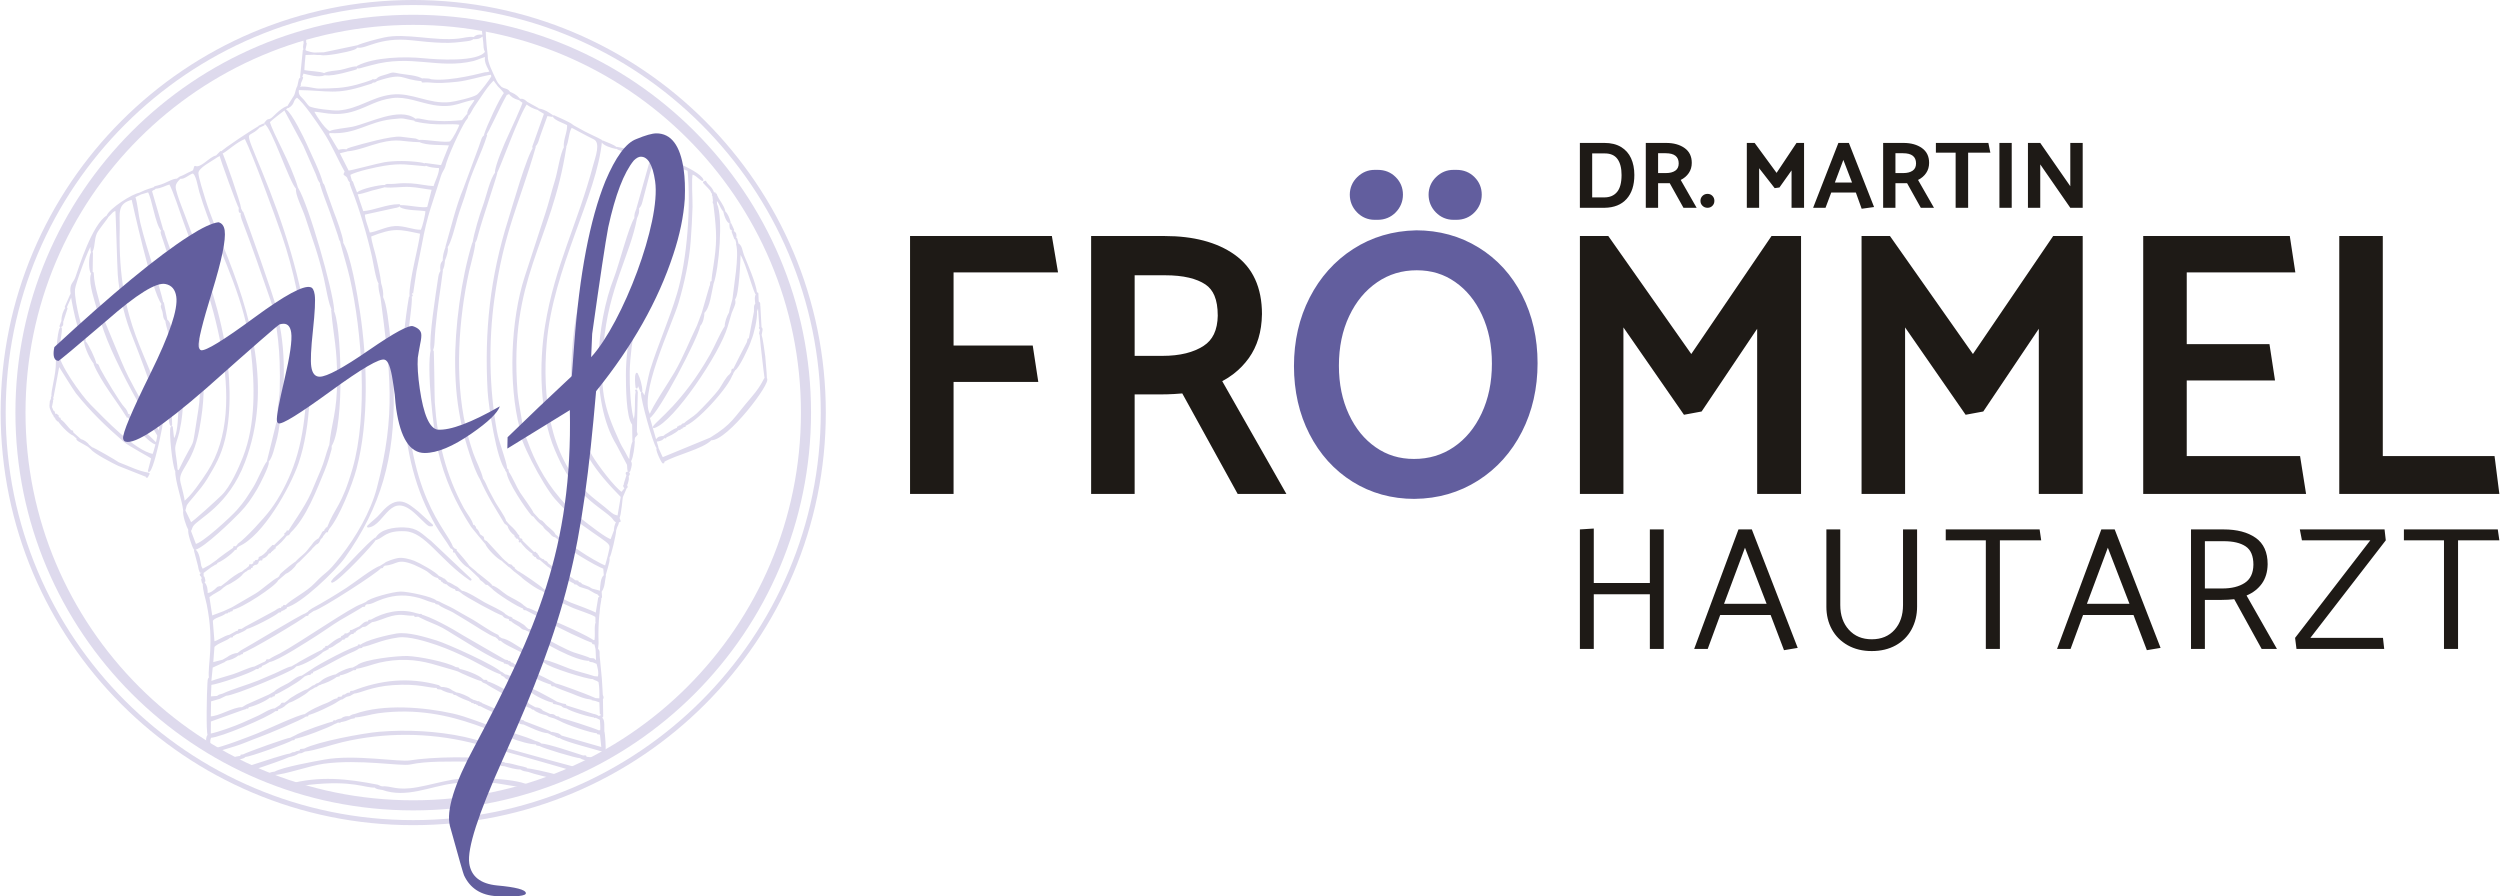
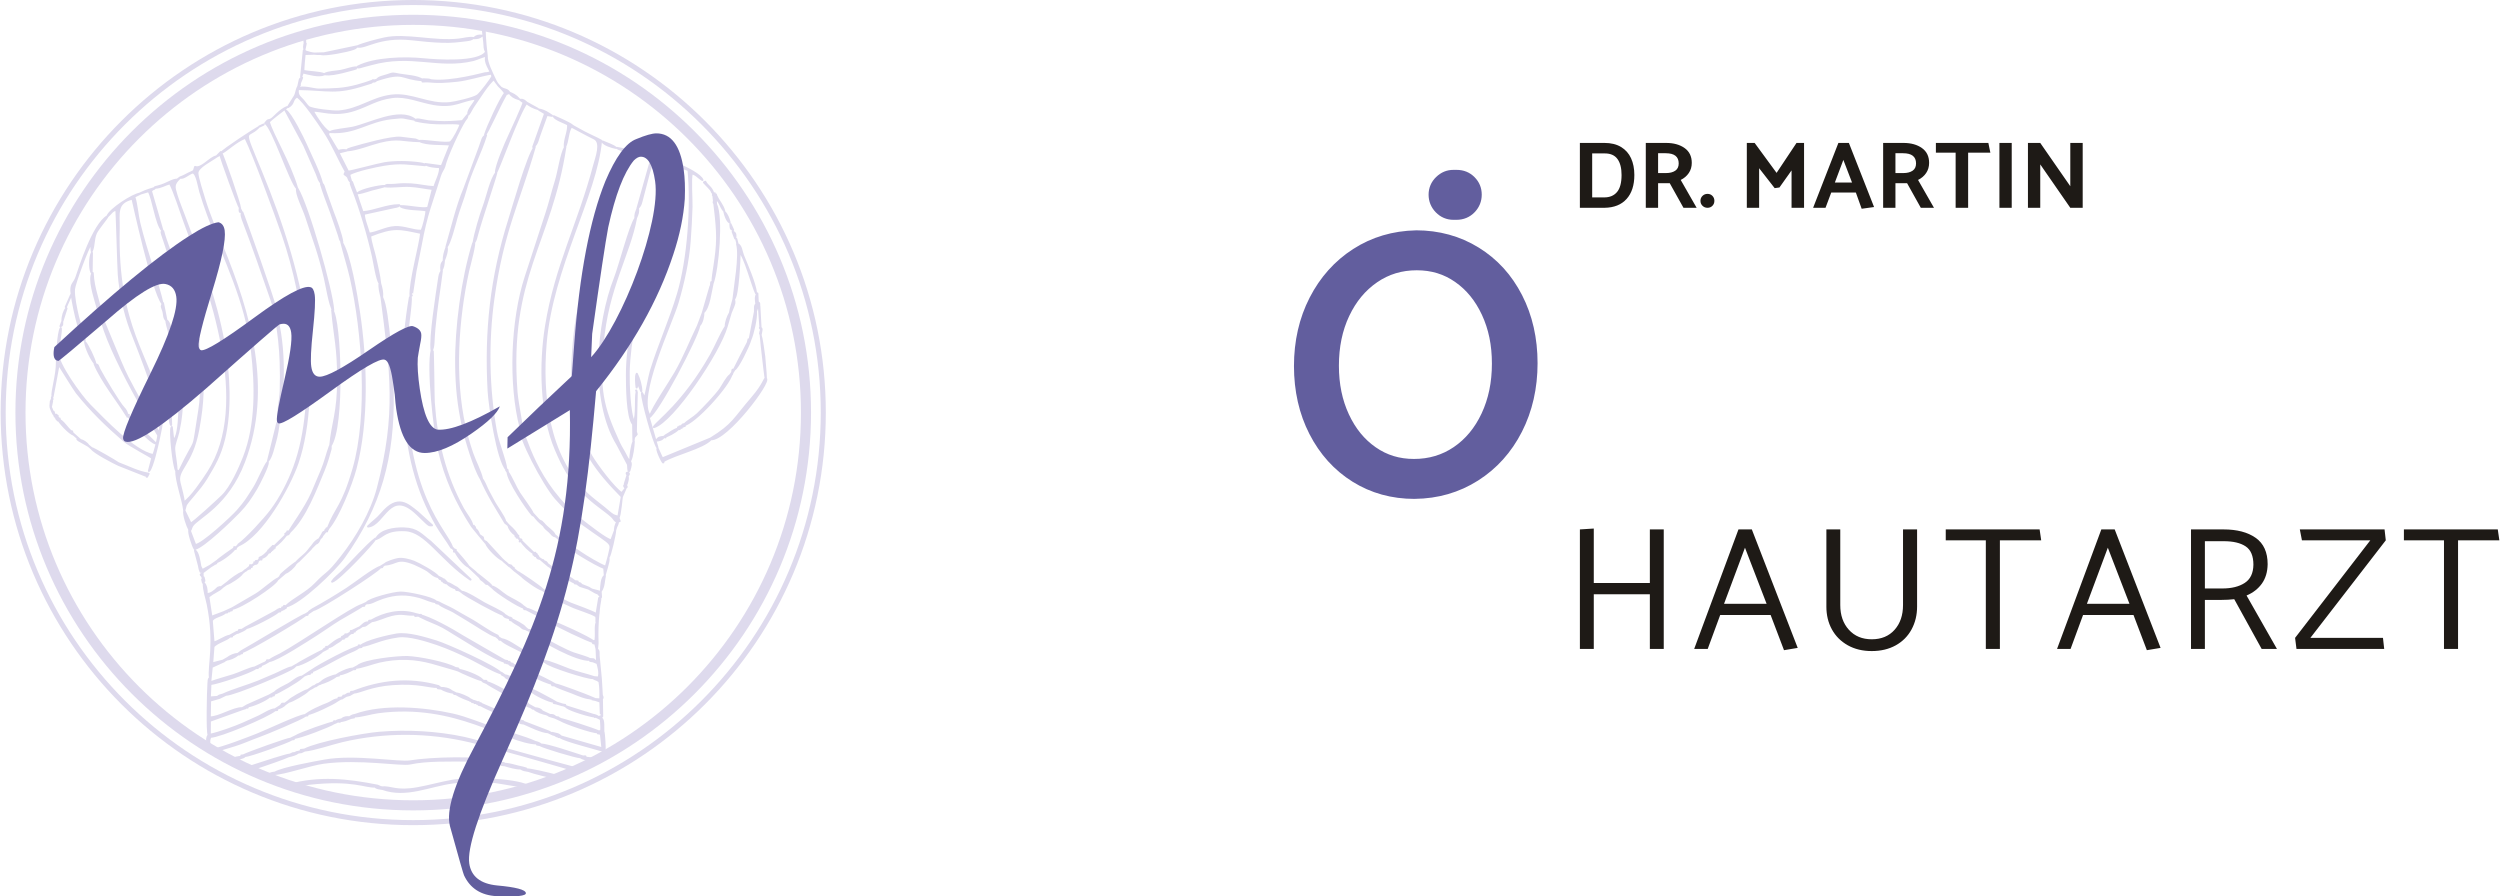
<svg xmlns="http://www.w3.org/2000/svg" xml:space="preserve" width="1043px" height="374px" style="shape-rendering:geometricPrecision; text-rendering:geometricPrecision; image-rendering:optimizeQuality; fill-rule:evenodd; clip-rule:evenodd" viewBox="0 0 1192749 427916">
  <defs>
    <style type="text/css">
   
    .str0 {stroke:#DEDAED;stroke-width:1028.83;stroke-linecap:round;stroke-linejoin:round}
    .fil0 {fill:#DEDAED}
    .fil4 {fill:#1E1A16;fill-rule:nonzero}
    .fil2 {fill:#1E1A16;fill-rule:nonzero}
    .fil3 {fill:#625E9E;fill-rule:nonzero}
    .fil1 {fill:#DEDAED;fill-rule:nonzero}
   
  </style>
  </defs>
  <g id="Ebene_x0020_1">
    <g id="_294720568">
-       <path class="fil0 str0" d="M230183 12400c246,43 489,96 734,140 84,3257 382,8231 883,12192 -1009,-1512 -672,-2509 -911,-4469 -531,-4350 -707,-6016 -706,-7863zm58789 347911l-659 369 -290 -1726c817,721 587,7 942,1333l7 24zm-4364 2386c-456,242 -913,486 -1372,724l-2634 -799c-1160,-894 524,-393 -1843,-1022 -1338,-356 -1140,-108 -1965,-153 -2221,-101 -17405,-4659 -19421,-5819l-1341 -751c-15100,-524 -38523,-19912 -75900,-14918 -3442,460 -8479,2074 -11483,2004l-1481 725c-1919,767 -3548,1553 -5502,1466l309 273 867 -1044c1079,-1010 2417,-1121 3809,-959 894,-143 -72,432 1403,-274 961,-463 392,-158 1271,-902 13376,-4813 32838,-3192 46459,-136 6505,1460 13594,4519 19976,6592 5420,1758 14644,4254 19459,6501 933,751 263,439 1295,865 437,181 882,219 1319,324 3335,100 15985,4419 20074,5736l1273 648c1084,-117 3313,385 5428,919zm-8834 4388c-479,223 -953,451 -1434,670 -15662,-4539 -36009,-10485 -50268,-13872 -20034,-4759 -40932,-4865 -61052,-119 -4961,1169 -13454,4114 -17926,4485l-77 -405c6627,-3373 27982,-7369 35742,-8028 13171,-1117 27697,-339 40621,2464 6120,1325 35909,9939 54394,14805zm-8480 3683c-599,243 -1195,491 -1798,729 -4061,-926 -10437,-2375 -13522,-3524 -984,-748 220,-490 -1793,-1057 -1881,-532 -1025,-127 -1935,-107 -1947,99 -5765,-956 -7616,-1549 -424,-1391 -564,-1229 -1727,-675l371 42c3107,-311 6878,1273 10138,1836l1329 814c1793,-140 9269,1584 16553,3490zm-13984 5031l-1071 335c-1310,-138 -410,22 -759,-636l142 -401c1597,273 1366,-188 1688,702zm-113928 -389c-655,-211 -1308,-419 -1959,-636 14871,-3952 27688,-2619 42541,309l-1157 346c-4680,350 -10361,-3663 -31605,-1316 -2490,277 -5258,1080 -7820,1298zm-12473 -4515l-1461 -598c1034,-234 1867,-370 2338,-356 670,-82 174,255 1362,-130 1816,-589 556,-47 1823,-998 3894,-2172 18700,-4815 23646,-5721 14204,-2595 35677,1262 40793,387 9480,-1622 34413,-2418 41982,400l-390 240c-3623,340 -9253,-1086 -13656,-1086 -8422,-3 -19996,-359 -27989,1397 -4137,911 -24159,-2680 -41083,-390 -6797,921 -18850,5283 -24084,5422l-1628 882c-447,144 -1011,332 -1653,550zm-7899 -3393c-635,-290 -1265,-587 -1896,-884 9089,-2988 19762,-6408 20994,-6388 1446,177 517,400 1505,-697l690 153 930 -604 1910 -398 425 311 -1523 205c-1261,54 -505,-130 -2028,405 -92,31 -1231,504 -1235,505 -767,397 -612,316 -1326,853 -2159,1007 -10421,3928 -18447,6539zm-8275 -4038c-575,-297 -1145,-601 -1716,-905 2550,-728 4847,-1272 5883,-1206l945 -741c1983,-1114 21307,-8023 22584,-7986 1708,-70 1330,186 2263,-1088 2230,-1503 16931,-6735 19224,-6851l554 -46c-2259,-645 -748,-285 -1407,586 -1428,1137 -16630,7053 -19120,6966l-864 707c-2195,1388 -20277,7955 -22418,7915 -1522,-355 -1792,458 -2432,1153 -1002,581 -2195,1068 -3496,1496zm-8675 -4800l-1150 -680c5607,-1059 17467,-5709 21811,-7430 4172,-1654 19772,-9025 22611,-9168 2344,-585 1125,-402 1844,-1226 1840,-1154 4581,-2438 6581,-3280 1732,-728 2216,-774 3731,-1624 1678,-946 1989,-1280 3798,-1473l1017 -701 1253 -308 907 -766c1464,-1029 1207,-859 2800,-897l980 -860c13188,-5158 26481,-6663 40737,-2706l-491 342c-3974,123 -8863,-2230 -21348,-1349 -10433,737 -15806,3936 -18554,4049l-1959 1125 -1816 483c-2314,536 -1150,305 -1966,1234l-203 -150c-2220,500 -1091,224 -1958,1161 -1623,1360 -12079,6307 -14213,6432l-910 683c-1775,1512 -19075,8713 -22191,9806 -3936,1384 -7685,3168 -11763,4423 -3000,924 -6397,1888 -9548,2877zm-2962 -1773l-724 -451c88,-483 174,-919 252,-1280l375 1160 96 571zm45688 -340068l374 -112c82,1423 355,5125 157,5495l-531 -5383zm29940 270919l-2262 1057c-4348,1073 -29269,18323 -38869,23524 -1924,1040 -3346,1507 -5324,2918l-1141 693 -2102 914c-1158,1104 211,448 -2070,1393 -751,313 -1092,296 -1620,405 -2478,338 -7234,2738 -10219,3667 -3552,1104 -7608,2202 -11071,3444 313,1323 255,402 -844,772 -257,3420 -694,22796 113,24345l365 1393c-572,-953 -435,-55 425,-582 4380,-27 27341,-9728 30869,-12720l1026 -803c1298,-135 2983,-1022 3837,-2017l1647 -1175c1689,-300 8019,-3940 9154,-5289l1653 -1214 -31 203 2101 -1287 59 186c1113,-1096 -497,-450 1979,-1330 1819,-146 6335,-2303 7745,-3548l1330 -793c2139,-86 5569,-1798 6772,-2488l1030 -671c2311,66 8487,-2271 11460,-2941 4167,-936 8576,-1439 12895,-1312 9173,269 15135,2854 23601,5155l-153 -739c-4553,-2523 -17502,-5047 -22896,-5249 -4434,-169 -20970,1597 -23785,4341 -1100,982 332,587 -2228,1173 -2148,117 -4306,1141 -6415,2198 -675,817 548,440 -1646,1041 -1595,158 -5869,1840 -6997,3186 -732,965 705,473 -1649,1138l-512 -9 -1487 1110 -134 -224 -2725 1847c-1401,167 -8718,4321 -9160,5191l-1720 1265 -1333 41 -730 975c-1266,1358 -736,1015 -2676,1707 -2041,-11 -5583,2384 -7730,3397 -2607,1223 -4835,2206 -7453,3359 -3756,1654 -11852,4651 -15997,5397l36 -6741 15594 -5601 1304 -824 181 165 1003 -662c2078,-41 8977,-3124 10341,-4634l1131 -759 -50 235 1084 -740c1692,-285 11848,-6342 12960,-7566l1428 -1202 1812 -728 1018 -844 63 165 967 -714c1442,-252 9463,-4776 11348,-5758 2344,-1223 3393,-1825 5806,-2933 1511,-693 3999,-1616 5106,-2623 595,-779 -982,-1269 1184,-632l1361 -459 -1678 533c-3000,108 -20180,9255 -23222,11532l-4582 2989c-2467,212 -4638,2603 -6808,3712 -1361,695 -5425,2672 -6234,3768 -1268,1437 -694,982 -2753,1561l-10581 4719c-1500,1566 -127,713 -2266,1342 -4176,-213 -11134,4541 -15557,4389l132 -8074 4489 -1300 -917 -402 -3691 279 284 -6482c3330,-320 19235,-5617 21680,-7606l991 -720 93 166 1307 -764 1932 -837c1091,-1019 -544,-556 2122,-1217 3799,-485 18589,-10124 22722,-12754 3624,-2305 7047,-4826 10741,-7086 1871,-1144 10107,-5725 10872,-6466l1025 -740 54 138 902 -651c2657,76 3454,-1106 7708,-2538 6272,-2109 11424,-2178 17817,-429 2384,652 5602,2328 7778,2379l-174 -296c-1520,-1715 -13315,-4207 -16748,-4180 -3377,26 -15033,3095 -16207,4843zm-147058 -113813c248,117 7315,11775 8668,13477 6758,8520 14359,15812 22563,22935 2788,2424 12654,7443 13508,8294l-1601 6137c1601,-1485 4082,-12513 4642,-15192 2060,-9866 1700,-6747 30,-16696 -3798,-22591 -20316,-35742 -19152,-84024 165,-6797 -1618,-12166 6593,-14088 97,162 9809,44888 14308,50077 -1809,-8379 -7934,-25494 -11020,-38192 -969,-3986 -1307,-9358 -2474,-12802l2897 -1406c-3432,352 -14528,7570 -15624,10811 1586,-1293 2225,-3010 4217,-3119 265,682 897,26831 1188,30842 604,8281 2761,18387 5660,26178 4271,11478 15858,38129 13909,49384 -2306,-1426 -13450,-22599 -15434,-26430 -3631,-7009 -11876,-28794 -13005,-29999 3405,17918 27693,57624 27697,57651 207,925 -1808,8479 -2348,9520 -9381,-1793 -23565,-17014 -30330,-23779 -4356,-4356 -15635,-20084 -15310,-25111 182,-2769 1662,-9747 1457,-11695 -1237,2289 -1875,12971 -1829,16418 80,5938 -2560,13974 -2098,16158l2888 -15349zm47959 -84935c0,-59 58,-166 111,-138l-111 138zm-1910 397l62 203 474 -136c-2391,1054 -3478,847 -7977,3046l4373 -1296c2163,3500 3582,15763 6577,18931l-5525 -19004c1520,-1547 1094,-346 2078,-1541 2846,-155 4411,-1446 7060,-2136 2152,3879 4994,13093 6728,17770 12100,32617 32643,87606 11501,120242 -2459,3798 -8040,12131 -11624,14436 -174,-2336 -1439,-6940 -2055,-9400 -1638,-6546 5748,-8362 8918,-25421 5098,-27442 -829,-32960 189,-42938 -1661,2185 -1090,907 -622,3702 1631,9768 2576,20242 969,30033 -3737,22754 -398,9897 -9662,29292 -1482,-867 -415,-536 -1308,-394 -171,4626 3270,13901 3780,18911l348 -1268c89,-396 167,-760 296,-1149 579,-1748 6469,-7306 9879,-12951 3960,-6551 6508,-10955 8405,-18564 3405,-13657 2421,-31863 -50,-45647 -4003,-22309 -11285,-40261 -18963,-60993 -1215,-3282 -2588,-6523 -3618,-9867 -1269,-4118 -1654,-5330 1769,-8526 -2685,2268 -316,-194 -6019,2584 -2225,1084 -3571,1469 -5983,2081zm198705 -29050c3695,1874 7042,3856 10912,5706 3910,1867 933,9392 72,12671 -7287,27768 -18377,48077 -23034,76891 -2903,17961 -2619,42025 4647,58976 3722,8682 6444,13662 13033,20544 4731,4940 10210,8255 13569,11286 1784,1607 1307,2845 3828,2330 -924,-3108 -853,-1736 -3023,-2843 -1079,-548 -3316,-2595 -4415,-3489 -2460,-2001 -5992,-4611 -8154,-6706 -18796,-18239 -21773,-46951 -19738,-71709 2968,-36125 24188,-71114 26435,-96869 -2031,-1211 -6782,-3086 -11391,-5817 -1257,-745 -1748,-851 -2582,-1572 -959,-829 -6801,-3483 -8547,-4225 789,1545 5067,2861 6848,3882 344,3450 -1819,7080 -1555,10741 1531,-2515 1215,-7368 3095,-9797zm-91516 74737l225 228c-382,-4045 -1441,-7660 -2232,-11657 -680,-3427 -2380,-7865 -2555,-11116 11482,-4553 14031,-3558 24415,-1374 -304,5037 -5591,23848 -5066,30278 802,-1029 246,475 668,-1261l1630 -10749c786,-4068 1717,-8193 2455,-12215 2875,-15705 5256,-20288 9230,-33336 602,-1973 1885,-3567 2067,-4422 978,-4576 7322,-18288 9836,-22033 919,-1366 956,-809 1206,-2426l-2326 2861c-3821,342 -7693,636 -11626,387 -6342,-402 -3054,-41 -8489,-1027 -402,-72 -859,-209 -1248,-169 -1446,144 -790,274 -1108,470 10615,2422 17178,585 21664,1631 -497,1843 -3282,7381 -4830,8744 -2043,1017 -12133,-888 -14846,-589 3501,1801 10521,1199 14749,1690l-4175 10395 -7870 -1064c1511,1087 4882,1346 7052,1435 419,2902 -2087,7078 -2679,9627 -3756,-162 -7657,-1160 -11289,-1350 -2051,-108 -4187,-115 -6215,88 -1129,115 -1732,177 -2923,194 -2640,41 -2066,-235 -3278,610 3967,387 7817,-400 11957,-197 3687,180 7367,1045 11054,1445l-2322 9080c-3078,710 -9300,-902 -13121,-811 2355,1626 9066,1300 12374,1944 11,2133 -1419,7867 -2326,9789 -4040,225 -8237,-2033 -12873,-1732 -4354,281 -8146,2653 -12278,3151 -633,-2715 -2580,-6929 -2464,-9557l14491 -3178c254,-49 753,-105 959,-169 2054,-639 242,84 1426,-713 -5938,5 -11553,2906 -17485,3373 -709,-2391 -1665,-4636 -2348,-7048 -782,-2761 -1794,-4643 -2699,-7373 -238,574 -1211,-585 169,2835 3816,9451 7732,23030 9893,32734 533,2398 1933,11483 3151,12578zm152606 20220l-632 247c-3620,7448 -6442,14868 -10760,22391 -2860,4982 -10715,16391 -12126,20725 -6944,-8817 10017,-43659 13141,-54331 2710,-9257 5067,-19742 5753,-29358 398,-5592 721,-10780 871,-16402 89,-3336 -658,-13367 146,-15786 1877,108 3413,2182 5074,3109 -1992,-4609 -23457,-12850 -26783,-11279 8408,932 15176,5015 20182,6531 1670,17205 -81,42545 -5023,59154 -3739,12580 -9235,24668 -12928,36742 -951,3103 -2183,11183 -3059,13033l-1208 -2415c69,3544 5456,23218 7315,25923l-4133 -14261c4187,-2012 23214,-38321 24169,-44024zm-98714 -118881c-632,1534 -5779,8225 -7157,9205 -1954,1393 -10612,3359 -13178,3635 -10263,1094 -18215,-4784 -27855,-3587 -9528,1183 -15346,6794 -25348,7584 -2303,182 -12601,-902 -14281,-2154 -975,-729 -2133,-2887 -3826,-4395 -1874,-1663 -1670,-4302 -320,-6116 -1592,945 -1433,3686 -2440,5399 -882,1501 -2398,3659 -3132,5058 3023,-1723 1503,-3432 4242,-5039 3570,2596 10099,12388 12736,16359 4372,6581 6779,12875 10523,19491l-551 1316c2804,1805 953,1753 3111,3841l-238 -986c-38,-128 -101,-323 -144,-479 -42,-159 -112,-304 -153,-477 -429,-1770 -252,-732 -285,-1983 3575,-1890 12563,-3797 16340,-4423 8398,-1397 11655,-491 19725,162 -879,-648 -1276,-663 -2409,-833 -5143,-766 -11996,-852 -16904,-47 -3180,523 -16325,4111 -17432,4033l-4646 -9151 3992 -992c-5704,-978 -2330,3365 -7865,-5811 -1034,-1716 -1291,-1551 -621,-3093 -2661,-1271 -7492,-9145 -7687,-10021 3330,-562 10142,2827 20064,-489 6625,-2214 10354,-5087 17753,-6100 6820,-933 13360,2216 20054,3340 10017,1682 13082,-1928 20043,-2648 -270,2314 -4153,5163 -3590,7576 1072,-1385 1414,-2641 2734,-4472 2167,-3010 6632,-10427 9481,-12432 678,1380 1392,2170 2330,3235 1325,1504 1825,1842 3005,3524 -2154,2263 -8501,16201 -9593,19826 1042,-903 6691,-13513 9278,-18086 1511,-2675 55,-575 2248,-1952 -1688,-2846 -3820,348 -7101,-6720 -1272,-2739 -3826,-7681 -3686,-10751 -1528,2702 1992,6772 2780,9654zm-121113 223756l-1536 1261 1536 -1261zm-2155 1942c925,-224 806,84 647,-725l1268 -1021c11273,-4745 24336,-27980 28232,-39301 6103,-17747 6421,-41981 4545,-60528 -2642,-26168 -11845,-53984 -21931,-78503 -9269,-22537 -6994,-15516 -1414,-21119 -717,292 -16718,10603 -17556,12095 2409,-948 6897,-5665 11526,-7302 4105,8251 14467,36632 17855,46438 10994,31821 17157,78963 5505,110744 -2603,7097 -6509,14753 -11057,20799 -3074,4090 -11649,13472 -15663,16320l-42 358 -1268 1021c-986,-328 -647,-416 -647,725zm70281 -120321c4582,35487 7653,55693 -1731,91268 -3038,11525 -10043,23544 -17363,32850 -7302,9281 -6251,6354 -12465,12856 -4186,4380 -10290,6983 -14204,10762l105 -12c-1154,-344 -855,-548 -855,668 1042,-127 874,200 855,-668 6856,-1538 23377,-17446 27728,-23538 17307,-24246 23709,-47814 23239,-78268 -123,-7911 -1923,-40066 -5062,-45761l-248 -157zm-88983 -62067c-614,2613 -706,1882 -3049,3099 -1400,729 -2776,1496 -4060,1900 1330,748 4015,-1874 5989,-2447 2047,464 2865,6717 3616,9231 1149,3848 2302,7209 3678,10976 7958,21793 18157,40805 20963,64878 1916,16450 2330,35207 -3807,50931 -2125,5441 -6097,14298 -10226,18369 -1840,1815 -14049,13121 -15257,13295l-3020 -6267c-381,2100 1384,7322 2464,9226 629,730 547,-843 1396,-2079 2675,-3902 16735,-9542 24654,-30445 13255,-34983 2795,-70305 -10344,-102560 -2950,-7234 -6370,-15323 -8642,-22741 -771,-2515 -3261,-10280 -3297,-12451 -47,-2924 6686,-6065 9204,-7947 -3112,451 -7160,6239 -10261,5033zm148647 144452l-72 158 728 1180c-338,-1798 0,-1150 -728,-1180 -606,-5174 -3909,-12350 -4994,-18312 -3712,-20400 -4072,-42872 -1250,-63291 4437,-32092 11806,-45255 19757,-72592 -3335,4404 -10030,28151 -12149,34874 -8632,27376 -11382,53059 -9808,81629 377,6856 4257,33072 8516,37535zm506 1140l-637 -876 637 876zm61299 -121337l-289 251c-2573,3641 -7468,22719 -9770,28590 -8371,21346 -11645,58315 1225,79363l5024 9500c201,693 12,4041 631,2960 1568,-5208 207,-3259 -1658,-7167 -1036,-2168 -2229,-3768 -3254,-5976 -8235,-17775 -9682,-25456 -7847,-47311 2243,-26743 12797,-42942 15939,-60210zm-55022 100292l142 193c1059,487 -1734,-11385 -2186,-17317 -4204,-55157 16260,-70838 23319,-117045 -1940,3097 -3127,11956 -4462,16197 -1608,5113 -2848,10444 -4507,15469 -3351,10136 -6660,20413 -9962,30583 -6681,20583 -7797,51022 -2344,71921zm-96139 53114c-1639,678 -3632,3015 -4065,4585l-5983 6010c-1347,350 -6274,4541 -7665,5823l-550 532 355 365 -1558 1349c-2307,902 -7872,6065 -10869,7804 -956,556 -11325,6573 -11340,6590l-3753 1736 -6108 2302 -1477 -9670 2248 -1619 -88 90 1307 -814 -3907 2290 -382 -1235c173,-1889 -193,-4018 -1318,-5229 -8,3670 1250,6913 1920,10215 3763,18566 284,29454 1050,35053l200 809 612 -6050 5921 -2710 816 -706c1801,-185 4337,-1156 5667,-2479l982 -724 99 180 1006 -710c2360,-213 29175,-16222 30326,-17635l946 -809 132 159 774 -1005 301 103 -2147 1303c-2035,474 -27345,15905 -30549,17564l-1727 1312c-1643,84 -3691,932 -5009,1992 -1190,1231 -92,845 -2114,1219l-5244 1358 639 -8186c2054,-2163 6439,-3132 7804,-4703l1110 -755 513 -3c892,-928 -196,-649 1940,-1137l219 122c406,-473 689,-1470 1777,-1217l-162 -170 -961 698 -1199 332c-1793,1734 -898,1154 -3240,1780 -2340,323 -6119,3236 -7778,3184l-838 -10492c1129,-1939 4668,-2127 6462,-3803l913 -679 166 158 978 -678 103 200 973 -755c4204,-419 20832,-11440 21715,-13923 1219,-1539 1057,-612 1800,-2372l550 -532c813,-404 921,-262 1518,-409 1326,-354 4192,-2842 4777,-4237 932,-1704 3234,-3243 4815,-4789 2210,-2163 2425,-3596 4817,-4819 1183,-429 1477,-1084 1932,-2313l1057 -1096 -1203 1245zm4010 -5029c-905,-246 -652,-352 -463,609 -843,-139 -545,-284 -748,639 1099,0 980,323 748,-639l463 -609 261 -124c4784,-5429 11020,-21195 12928,-28368 6110,-22958 5170,-51833 1666,-75133 -1030,-6864 -4601,-28518 -8389,-33297 1406,5744 3243,11264 4576,17128 5942,26150 8669,65539 1339,91064 -5374,18711 -8470,18484 -12381,28730zm143 -369l-748 938c963,0 608,200 748,-938zm59082 9184l1283 1279c-275,1041 -535,837 466,837 116,-967 378,-767 -466,-837l-1283 -1279zm142 290c-2257,-8096 -23469,-24192 -22487,-86183 90,-5621 578,-11680 1164,-17284 198,-1924 2556,-18901 1194,-15994 -3806,22229 -4304,45377 -1037,67656 1415,9650 3893,19517 7668,28528 1709,4080 3875,8517 6062,12342 2208,3866 5016,7375 7105,10909l332 26 1377 1323 -1377 -1323zm13711 -33008l590 301c-744,-3663 -3451,-8626 -4754,-12469 -1407,-4159 -2629,-8358 -3590,-12631 -5263,-23354 -3404,-51331 1713,-74516 235,-1060 4167,-15540 2409,-13032 -5220,17139 -8332,40212 -8113,58093 131,10777 1006,19095 3269,29612 1219,5668 5505,20003 8476,24642zm49790 -90444l-570 373c-5337,14050 -6716,43179 -4821,58017 2232,17471 11134,28629 22945,40639l1578 -3618 -1669 2052c-3890,-2565 -11967,-13405 -14481,-17683 -9386,-15985 -9359,-34285 -7715,-52688 838,-9377 3216,-17948 4732,-27091zm-78342 156474c3301,1750 6990,2896 10522,4785 4470,2390 26133,16797 30284,16689l1326 802 85 -198 828 474c1030,-328 709,-454 709,698 3552,1844 15327,8167 18830,8601l1090 771c1562,1064 6403,2621 8452,3460 2792,1141 7097,3051 9613,2735l660 63c-3077,124 -721,161 -1906,-772 -929,-452 -15034,-5802 -16332,-5846 -2325,-371 -1098,-84 -2033,-1134 -2773,-1612 -16995,-8356 -19198,-8520l-680 -415 -1073 -656c-2185,682 -598,165 -1196,-680 -59,-70 -17674,-10064 -19993,-11508 -5236,-3266 -15522,-9097 -21388,-10410l170 406c2182,-672 625,-185 1233,653zm86299 37446c865,1628 -140,1596 -679,1969l-2414 -154 -20 316 2457 824 209 5695c333,1753 27,415 604,1316l-157 -9966zm-57355 -7335l2387 1414c718,780 14306,8237 15605,8439l212 101 -687 -894c-2564,-1821 -12520,-7654 -15212,-7985l-992 -643 -277 170 -803 -675c-1528,-1797 -8636,-4465 -11116,-4735l-234 262c1054,649 9733,4493 11117,4546zm19136 10078l-78 207 78 -207zm5069 2929c417,1368 -1784,-1196 -1827,-1245 -1119,-1172 -775,-1157 -2233,-944l-18 323c1187,1154 2514,1701 4078,1866zm6921 3296l713 76c-992,-131 -45,396 -1283,-198 -1461,-702 -541,-200 -1693,-1200 -861,-1162 -1990,-1335 -3363,-1473l-425 194c833,1153 4609,2538 6051,2602zm3806 1596l412 -205c-1161,-1045 -1346,-913 -2708,-967l-282 408 2579 764zm2565 1173c2366,1516 15407,5995 17964,5856 856,28 1040,636 493,-343 -2168,-1036 -17466,-6072 -19279,-6141l-606 -136c2307,18 244,-274 1428,764zm425 7926l-425 246c1723,1616 17749,5533 21182,6767 126,-1523 -197,-8231 -610,-9438 -189,281 -994,971 -1122,1094l753 7018 -19777 -5687zm-2043 -171l667 -266 -667 266zm36474 -148905c602,-45 101,239 207,888 14,84 82,872 134,1032 427,1350 90,570 894,1634l431 -18921c-718,2618 255,11152 -1312,14246 -2193,-3593 -2667,-19087 -2538,-23939 419,-15676 4227,-29974 7894,-44828 639,-2582 6153,-20791 4786,-20872 -2229,6335 -9393,35638 -10795,43010 -1523,8019 -2708,16136 -2681,24299 14,4682 34,20192 2981,23452zm-11807 63527c770,-632 3223,-11467 3169,-12943l-1805 4815c-1913,169 -11817,-7703 -13966,-9373 -22682,-17614 -27006,-41614 -29143,-44076 -1576,3301 10834,26852 16638,33426 3223,3654 8761,9318 12647,12139 15789,11471 14092,8054 12461,16012zm-65201 -14901l251 89 531 577 794 717c-184,-1096 163,-976 -794,-717 285,-1032 493,-867 -531,-577 -200,-2521 -3188,-5960 -4504,-8385 -8748,-16137 -12746,-32553 -13972,-50868 -143,-2122 -305,-25133 -568,-25293l-294 161c-2152,8355 1207,38662 3363,48011 3126,13534 8286,24789 15724,36285zm13968 70202l-57 27c-2542,-3158 -26006,-13657 -30885,-15139 -5387,-1634 -13418,-4157 -18929,-3324 -3335,505 -15435,3300 -17223,5557l1678 -533 -1361 459c-2166,-637 -589,-147 -1184,632 1839,-198 1152,41 1184,-632 4678,-579 8675,-3375 17710,-4623 5023,-693 13725,2014 18585,3689 5413,1865 10368,4142 15518,6616 3008,1447 12693,7053 14964,7272 617,987 41,510 1717,1349l-1717 -1349zm101 -170l1696 1244 -1696 -1244zm-57303 54693l-913 92c1790,-259 579,-428 1492,614 11358,4011 22314,-1611 33500,-3082 6930,-910 11859,-879 18821,-348 3756,288 14635,2568 16869,2355l142 -401c-7094,-3298 -28278,-3762 -36158,-2353 -5594,1000 -10858,2532 -16379,3524 -10471,1883 -12593,-820 -17375,-400zm164814 -220031l-375 -3c-2401,3666 -4763,9544 -7087,13650 -13116,23187 -25750,31752 -27240,34370 9002,-2680 31057,-35430 34702,-48018zm-264187 53988l-671 -5943c-1011,1325 867,19155 2208,20898 242,-2375 -963,-7754 -1072,-10411 -96,-2264 1427,-5596 1966,-8055 1387,-6332 2024,-12378 1624,-18866 -252,-4078 -4234,-34150 -7250,-34420 -88,1507 2646,10049 3253,12580 1162,4848 1987,9771 2637,14709 459,3498 1214,29666 -2694,29509zm76394 -61754c-710,-9931 -12127,-49862 -17165,-58137 -820,2163 3104,9748 4350,13634 3658,11398 5898,16581 8849,29041 799,3381 2406,13376 3965,15462zm-1407 64910c6608,-9118 4780,-60251 955,-64957 1253,13784 2838,17243 2846,33180 4,15967 -2691,20317 -3801,31776zm-64656 49025c4358,-1146 17406,-13792 21049,-17568 3644,-3776 5583,-6733 8266,-11201 1083,-1805 5961,-11275 5488,-12646 -1469,1612 -4595,9320 -6470,12264 -3247,5094 -3830,6316 -7896,11005 -2432,2804 -17323,16667 -20250,16305l-2739 -7246c-563,1157 1732,8089 2552,9088zm90701 7311l-2091 1276c-3235,960 -12220,8020 -15894,10406 -5078,3301 -11009,6894 -16415,9823l-694 732 969 -379c3099,-521 31296,-18740 31969,-20378l944 -689 136 124 860 -713c6189,-392 5779,-3857 14404,-374 1277,516 5214,2465 6231,3170 1712,1190 2908,2791 5229,3135l821 718 -205 170 -868 -1079c-944,-1618 -9235,-6208 -11408,-7041 -2194,-840 -5391,-1705 -7668,-1322 -1406,236 -5517,1496 -6320,2421zm57975 -44874l637 876c381,4433 9048,17267 11857,20462l402 -271c1715,1782 1662,2513 3991,3465l517 544 556 560 -45 830c502,1192 1632,1851 2762,2922 1470,1392 1314,1913 3005,2244l955 633 -1584 -1329c-460,-1657 -3848,-3570 -5094,-5301l-556 -560 -517 -544 -393 312c-1302,-1237 -2433,-2796 -4001,-3505l63 -774c-203,-1036 -5298,-7921 -6386,-9621 -1680,-2621 -4003,-8169 -5384,-9868l-728 -1180 72 -158 -131 263zm25752 33307c1397,2638 17644,12289 21069,13344l221 3132 1044 -3606 -531 -46c-2569,-772 -9628,-5036 -11740,-6512 -1469,-1026 -10033,-6720 -10726,-6943l15 -142 647 772zm-96535 -225934c483,244 -1153,925 2973,-315 1183,-352 2218,-571 3424,-906 19268,-5341 31944,2040 48763,-1998 1815,-435 5116,-2221 6297,-1834l-217 -2032c-3240,5704 -24360,4160 -30078,3575 -8788,-898 -23305,-527 -31162,3509zm-34420 223725l541 -537 502 -568 558 -547 277 18c7416,-7024 12335,-20230 16182,-29492 915,-2209 1276,-3473 1974,-5571l1314 -4576c54,-2711 24,-394 -327,-1281 -1423,3789 -2244,7772 -3913,11609l-4496 10658c-3261,7516 -10612,17147 -11011,18635 -1091,-339 -917,-535 -558,547 -1021,-347 -797,-477 -502,568 -1026,-294 -853,-483 -541,537l-5437 5433 5437 -5433zm-6088 5819c-930,-250 -749,-421 -541,520 -924,-221 -744,-401 -555,529 -902,-205 -730,-383 -537,514 -1029,-194 -683,-340 -683,832 1052,-173 884,149 683,-832 884,171 724,359 537,-514 932,203 763,396 555,-529 924,220 753,402 541,-520 1003,239 844,452 577,-535 1843,-868 4403,-3789 5721,-5592l-5721 5592c-971,-252 -789,-446 -577,535zm-89970 -98772c45,-967 -2727,-9392 -3213,-11476 -809,-3462 -2156,-9624 -1898,-13048 200,-2621 6754,-20498 8231,-21777l288 3546c1150,-2733 649,-5494 1915,-8498 840,-1994 5289,-7156 5602,-8073 -6729,3876 -13257,24606 -14786,29042 -1034,3011 -2518,2970 -2457,6411 63,3628 4051,22505 6320,23874zm92423 38119c703,-922 687,-996 959,-2872l957 -10105c404,-9933 475,-18819 -1108,-28887 -474,-3019 -2075,-10502 -2024,-13118 -571,917 -672,676 -825,1607l926 4780c1266,5602 2114,14832 2289,20501 155,5000 197,9014 24,14030 -150,4362 -1592,10057 -1198,14065zm103828 102928l874 -151 718 1393 49 -158 1032 666c770,1385 7437,4284 9116,5233 2345,1322 7341,4412 9839,4368 -338,-78 -30,96 -583,-649 -2710,-1855 -6604,-2977 -9073,-4425 -2679,-1574 -6285,-4312 -9255,-4781l-2197 -1326 355 -321c-4655,-2105 -9034,-5663 -13774,-8202 -2471,-1326 -4894,-2799 -7315,-4173 -2284,-1296 -5282,-2502 -7079,-3551l258 625c878,1152 5059,2664 6681,3597 2804,1620 4665,2856 6793,4091 3130,1819 11613,7573 13564,7765zm-8075 -48402l1898 1315c321,1653 70,1415 1611,2183l-14 601c664,2122 5880,7333 7917,8036 1343,1032 2247,1727 3115,2846l61 -120 805 -89c1010,2064 450,-54 1838,2463l-27 -65c1847,1080 2201,616 3266,2567 637,944 8131,6369 9740,6508 401,201 1208,540 1572,770 714,452 404,269 1114,956 1199,1620 8609,4842 10930,5945 3485,1658 9573,3276 12239,4986l335 3008 -236 -382 34 -3536c-2334,-1449 -9438,-3890 -12458,-5097 -3119,-1248 -9365,-5137 -11678,-5584l-1859 -1353c-415,-709 -10381,-7664 -11458,-7882l-2051 -1704c-232,-1185 212,-285 -702,-394l-917 -833 319 -371 -1551 -440c-1335,-1077 -2213,-1805 -3089,-2939l-7244 -7894 -346 277 -1298 -1596 32 -864 -398 300 -1327 -1480c-400,-1098 -886,-2340 -1913,-2842l-794 -717 -531 -577 -251 -89 3316 4090zm57085 37806l-4 -533 4 533zm64716 -116541l-802 942 176 51c-701,2208 -194,852 -1150,1569 -1555,972 -3678,5229 -4781,6762 -2383,3315 -7758,8895 -10832,11860 -1676,1618 -4979,3466 -6154,4772 0,1123 325,992 -666,759l-718 452 -1081 -86 304 332 -1026 751c-2210,504 -3967,2202 -5993,3259 0,1049 297,946 -632,645l-157 -66c1528,-66 5776,-2424 6732,-3605l703 -756 69 -560 938 -81 744 -420c5568,-887 22083,-19316 23180,-24642l1365 -2070c1696,-817 6571,-11092 7221,-13186l-771 184c-14,14 -6521,12712 -6667,13134zm-66256 -57685l327 69c1148,-809 2838,-7708 4133,-11057 1450,-3747 11165,-33583 10884,-34311 -1208,1277 -14267,41182 -15343,45298zm-104556 138455c3442,-1221 4562,-4616 13865,-4198 9860,446 16841,13892 31143,23575l-19141 -18071c-4404,-3288 -6105,-6120 -12565,-6300 -4670,-127 -11200,739 -13302,4993zm-9008 -235089c3782,1045 10164,-5164 25931,-3459 4834,523 9839,1068 14748,1207 4577,130 6971,-192 11321,-730 1677,-208 2274,-297 3346,-1032 -2252,-250 -4388,473 -6895,755 -11786,1327 -25308,-2788 -35630,-510 -3325,734 -9912,2429 -12821,3770zm42598 95639c1591,-1680 3906,-10903 4692,-13734 1218,-4385 3208,-9114 4381,-13445 2349,-8667 7180,-17703 9760,-26069 -1850,1104 -1558,1971 -3030,5877l-7279 19692c-3317,7678 -6120,19375 -8525,27679zm30387 177494c944,-157 643,-306 643,744 1080,1044 2132,1578 3458,2357 1952,1146 1276,1742 3897,1898l2368 1731c4279,3868 21635,13410 27792,12900l-220 -325c-813,-666 -5933,-2077 -7603,-2665 -4009,-1419 -10249,-4884 -14058,-6995 -2140,-1188 -4218,-3049 -6640,-3544l-886 -686 -92 147c-2078,-848 -753,-216 -1527,-1312 -277,-863 -5625,-3797 -6777,-3998l-1327 -864 7 -151 132 393 833 371zm-112468 -149256c-428,-3061 -13399,-39414 -15426,-44691 -525,1027 -419,1697 1011,5362 3388,8675 9648,26692 12904,36233 771,2262 290,1615 1511,3096zm208182 63293l-23157 9544 -2216 -4781c-595,864 3443,8857 2691,6037 5937,-3527 18748,-6261 22767,-10489l-982 406 897 -717zm902 -74739l-30 701c2555,-6963 4641,-31479 1650,-37818 -4,-1 -1900,-504 -676,-1790l0 -1191c-543,-2255 -400,-648 888,-878l-124 77c-1199,0 -1057,354 -837,-697 -936,216 -752,375 -470,-554l-5 127c-135,1539 1852,12841 1800,21117 -55,8738 -2337,17681 -2195,20906zm-987 2082l231 -305 -231 305zm-122218 125760c844,70 582,-130 466,837 1005,2313 4362,6556 6455,7307 1875,1555 4272,3315 5186,5019 660,1338 660,890 1769,1819 1850,1546 609,1175 2102,1265l757 -27 -301 387 301 -387c-1585,-1177 -5677,-4867 -6952,-5287l-2883 -2722c-497,-934 -5451,-6932 -6664,-7876l-1377 -1323 -332 -26 190 -265 1283 1279zm18049 17991c1630,2012 12954,9319 15215,9619l62 119 -687 -907c-1428,-1541 -5569,-3351 -7750,-4713 -2182,-1358 -5024,-4321 -7522,-4735l77 -182 605 801zm26813 15927c-1084,-370 -205,100 -879,-1099 -1320,-1183 -7826,-4422 -9446,-4641l-285 203 10610 5537zm-108099 -208723c-1275,-5174 -5380,-13288 -7807,-18786 -1135,-2572 -6922,-14501 -9602,-16176l8985 16738 5930 13529c992,2387 798,3108 2494,4696zm-14428 230965c-1709,111 -6216,2648 -8085,3388 -2733,1079 -5325,2332 -8027,3420 -4962,2001 -12011,3976 -16739,6153 -717,741 208,941 -990,387 1673,-452 392,-473 2325,-332 3812,-16 30107,-11085 32549,-13118l-1033 103zm145761 -3172l-1131 0 -841 208 2135 870c543,2074 1705,6056 20,7512l-803 7 2395 338 -1091 -11348c0,8 89,770 -4,1119 -344,1306 -36,527 -679,1295zm-25408 38c57,-9 99,26 748,658 1437,1740 20203,7739 22691,7519l545 -382c-4346,-1442 -7859,-2112 -12007,-3640 -2966,-1095 -9459,-3920 -11977,-4154zm-132989 -256670c3393,1635 12038,28147 15160,31104 -3666,-12431 -11880,-25617 -13519,-31740 1287,-1480 6984,-5715 8715,-7003 -3342,1341 -6253,5070 -7396,5722 -1856,1061 -1276,-223 -2960,1917zm49081 192493c7699,-782 10168,-18665 23308,-6019l4402 4221c86,73 198,189 286,261 1395,1140 1014,917 2452,980 -20,-32 -6550,-5979 -6898,-6253 -4788,-3721 -9286,-8497 -17035,659 -2463,2911 -4183,3753 -6515,6151zm174410 -108431l224 -174c1848,-1073 2660,-19252 2675,-22405 2393,1757 6382,16683 7849,19626 -624,-4983 -4327,-13245 -6222,-17944 -803,-1994 -847,-4861 -2791,-5509 1591,5679 -1130,20307 -1735,26405zm-192437 -79855c12143,709 17535,-5233 29166,-6600 6795,-798 5210,-230 11205,709 -7394,-5630 -21650,2181 -29840,3907 -2453,516 -9228,1141 -10531,1983zm92317 -14140c-375,1572 -6054,14113 -7049,16170 -1522,3138 -6297,14362 -6200,17285 995,-910 10645,-28143 14613,-33297 -1056,-938 -1712,-1536 -3042,-1370l1678 1212zm-155917 113284c-96,-9974 -8544,-25676 -10828,-35626 -544,751 -1912,-2131 389,3998l4778 13029 5661 18599zm132009 -46338c960,-1275 138,601 1086,-1854 127,-327 451,-1651 572,-2117 1850,-7057 8486,-26462 9092,-29304 -2468,2845 -4346,11744 -5895,15859 -1520,4042 -4264,13314 -4855,17416zm-20054 51497c1081,-1748 760,-5093 1266,-10379 1115,-11671 2203,-16962 3563,-27691 -957,1377 -1050,2218 -1300,3905 -1053,7111 -4400,28088 -3529,34165zm35134 82232l358 -261 1239 1673c452,1739 1681,3247 3197,4272 1098,0 964,-321 756,647 917,-146 736,-328 512,577l1049 1113 527 23 -36 587 6016 5875c952,-238 766,-420 563,540 1068,-275 693,-390 693,852 541,1271 586,1030 1838,1356 1789,859 3061,2113 4105,3474l76 -153 1543 1241 883 278 1280 1192c922,1248 8108,5332 9551,5710l1164 96 -757 -417c-2294,601 -660,225 -1310,-743 -1002,-953 -7893,-5151 -9146,-5295 -1856,-648 -2762,-1457 -3820,-2816l-18 126c-356,-304 -693,-529 -1038,-805 -378,-297 -442,325 -729,-599 -68,-219 -251,-209 -374,-317 -45,-609 134,-339 -667,-374l-1495 -1199c-594,-1349 -1034,-1586 -2343,-2017l-6301 -6218 323 -373 -343 335 -1311 -1406c-332,-2032 -2576,-4157 -4223,-5617l-1761 -1356 -22 -539c-375,-2225 -4406,-7354 -5854,-10298 -1061,-2158 -1932,-3433 -2768,-5274 -529,-1165 -1715,-4040 -2438,-4681l-590 -301c3698,8327 7097,13405 11672,21092zm71785 -138101c1919,-2014 1203,-1592 1723,-4046 1488,-7033 5781,-23813 5197,-29230 -849,878 -154,-1129 -828,1171l-894 6843c-439,2776 -886,5767 -1322,8376 -878,5272 -2610,11813 -3876,16887zm-149602 4123c-329,-3120 -3267,-11146 -4522,-14297l-3689 -10346c-1364,-4148 -664,-2447 -1928,-3088 1374,4564 3332,9381 4853,13614l3593 10487c865,2432 254,2198 1693,3631zm175877 93778l-897 717 982 -406c7638,342 28715,-27545 26231,-28960 -612,-348 -837,2685 -6489,9232 -8840,10245 -8969,12725 -19827,19417zm-160031 47777c-3956,2977 -11266,11223 -15779,15661 -828,814 -1726,1546 -2599,2349 -506,466 -818,712 -1295,1222l-979 1273c3402,-1053 19614,-18480 20652,-20505zm-13560 -185384c4454,-212 11321,-3010 15723,-4099 8783,-2172 10780,-447 18631,-300l-1669 -699 -7107 -872c-4523,-425 -17925,3327 -23452,4951 -2054,604 -1451,505 -2125,1019zm-62260 2950l1798 -955c346,2044 8633,24799 9332,25526 -34,-1877 -8113,-25219 -9108,-26642l-2023 2070zm108369 202608c-11,1110 -173,296 691,331l929 790c924,1114 2937,2193 4392,2513l304 -355c-2050,-902 -2842,-2002 -4963,-2363l-675 -439c-892,182 -706,363 -574,-533l-1179 -956 266 -135 85 342 724 806zm7047 4175l1010 608 -1033 -428 23 -180zm21211 11848l1740 924 -822 -703c-724,-1277 -8061,-4511 -9995,-5637 -2230,-1296 -8622,-5380 -10639,-5437l103 149c1160,1396 17924,10521 19614,10706zm-178903 -94809l1373 1249c-238,995 -454,851 516,571 -271,969 -473,745 510,745l-510 -745 -516 -571 -1373 -1249zm159 309c277,-996 502,-844 -493,-624 -223,-1426 -871,-2556 -1728,-3428 -2224,-2264 -9844,-15026 -11540,-18333 -1219,-2372 -319,-2000 -2329,-2714 3474,8297 11386,18117 15231,24435l366 39c-42,802 -254,639 493,624l1349 1306 -1349 -1306zm1403 1381l976 1005c-231,-1073 95,-737 -976,-1005zm200939 97002c946,946 17739,9064 19433,9133l20 -235c-1018,-1347 -18370,-9390 -20147,-9550l12 -73c1009,-289 682,-410 682,725zm21183 12584l159 212 252 -2918 -1068 22 656 2684zm-258324 -111276l867 924c857,2251 6000,7572 7830,8021l1516 1181c-1392,-1068 -1131,-693 -2101,-1924 -427,-1599 135,-57 -1246,-1299 -626,-564 -1091,-1227 -1663,-1851 -910,-994 -2008,-2564 -3076,-2899 -1260,0 -1110,375 -898,-718 -906,238 -752,401 -459,-487l-458 -772c-828,113 -698,335 -601,-439l289 263zm10506 11115l552 520 4720 2685 895 671 -999 -845c-655,-1118 -2469,-2329 -3785,-2595l-832 84 -552 -520 302 -369 -302 369zm19617 12254l-119 -745c-1133,-864 -11964,-7124 -12779,-7215l66 200c1061,1755 10341,6633 12832,7761zm145104 -183006c4928,-355 4662,901 16452,-350 5185,-552 11382,-2604 16453,-3436 -1262,-921 -350,-173 -3127,-78 -282,8 -16128,4508 -25498,3357 -930,-113 -768,-352 -1708,-381 -4456,-140 -1068,-336 -2572,888zm-24514 257414l-973 807c-1715,-3 -1927,177 -3347,1423l-1491 1285 -130 -132 -80 142 85 139 1743 -1165c1399,-97 1310,-93 2579,-1061 817,-818 -296,-408 1850,-1237 2355,-220 6550,-2262 9449,-2954 5356,-1277 6843,101 11070,-194l320 -232c-7002,-2252 -14929,-408 -21075,3180zm-7835 4535l279 86 732 -817 -1011 730zm-27117 -258360c15053,247 17963,2452 32291,-2198 3836,-1245 2336,-386 3631,-1842 -4627,1709 -10634,3598 -16611,4044 -3342,247 -6188,309 -9484,324 -2449,11 -7954,-1966 -9827,-328zm98695 280228c760,1122 1511,1269 2731,1455 2063,369 2368,921 3751,2271 1226,1295 1595,1541 3182,1515 2122,828 1408,271 2758,1788 1585,1673 9027,5276 10984,5170 -180,-3 -112,-109 -714,-663 -1734,-836 -9673,-5536 -12104,-5780l-859 -766c-965,-1357 -2372,-1844 -3988,-1943l-874 -789c-690,-1204 -3423,-2445 -4788,-2534l-1696 -1244 -158 197 57 -27 1717 1349zm-192679 -172530c-932,-6770 -3667,-11805 -4038,-19843 -1909,2960 902,11200 1939,15084 508,1897 946,3644 2100,4759zm95530 -113631l764 -1983c3213,737 7597,2051 10272,913 -2349,-975 -7076,-928 -10048,-1585 -23,-1424 439,-6737 622,-8137l9273 -267c-144,477 -5282,421 -7658,-528 -1821,-443 -390,-178 -1959,-852l-1266 12440zm116471 17599l-5694 16045c2228,-1797 1942,-3466 3514,-7398 1033,-2584 1834,-5316 2880,-7965l2483 446c-1746,-1168 -3454,-2471 -6153,-2927l2969 1798zm44039 45421c1789,-1792 1634,-2691 2425,-5479l3128 -11958c892,-2829 1674,-4196 987,-5806l-6540 23243zm-124497 -61318c13752,-4522 10993,-713 22094,35 -2700,-1916 -8108,-2052 -11360,-2654 -3249,-602 -2609,-767 -5721,306 -1877,648 -3894,793 -5013,2313zm-51812 181683c1681,-1974 2557,-6538 3316,-9025 647,-2120 1825,-7809 1666,-9843 -189,266 -325,251 -670,1183 -85,230 -240,1017 -297,1316l-4015 16368zm156775 73305l-34 3536 236 382c-868,491 -410,5682 -533,6744 -320,2745 693,1530 -1358,2217l-20 235c0,1037 -204,628 1094,767l1068 -22c-177,-5297 -57,-9482 432,-14578l4 533c95,-1335 227,-2908 410,-4024 837,-5114 556,-2926 -24,-3550l-1275 7758zm-167531 6378l-946 697 1265 -501c2274,-365 13837,-6282 15353,-7907 0,-1322 -328,-1106 919,-734l-166 -15c-2006,181 -518,-167 -2340,845l-14085 7615zm111216 36235c1981,-328 431,-200 1141,829 2287,1391 14639,6798 16877,6933 -14,-188 342,146 -664,-655l-18287 -7878 155 370c1023,-315 872,-593 778,401zm136350 -165520c-131,-1495 -1310,-9432 -1703,-10245 -11,28 4175,38546 1703,10245zm-211558 -144541c2221,668 12688,-1446 15175,-2357 1473,-541 1133,-429 2073,-1276l-17247 3633zm-70343 100722c-879,-5089 -3775,-11057 -5015,-16112 -741,1067 -1447,-1437 405,4086 440,1311 824,2565 1292,3905l1998 6105c761,1775 281,840 1319,2016zm256495 9890l-231 305 -3656 12661 234 -255c2668,-2141 3552,-10380 4380,-13787l30 -701 -602 113 -154 1663zm-282910 84750l119 745 12750 5055c1167,-425 99,2172 1551,-784 -5071,-790 -9575,-3205 -14420,-5016zm211689 115402c321,72 552,20 1218,305 975,419 398,173 1254,856 1743,1341 11378,4315 13549,4307l-254 217 -865 -990 -13241 -4172 -1343 -743 -2819 -909 -89 352 2591 775zm-114113 -25950c-994,231 -12116,6282 -12519,6729l-304 288c2953,-279 10899,-4875 12735,-6832l855 -590 -767 405zm-16568 -56154l-502 568 -541 537 -5437 5433c-2658,888 -3992,4279 -7056,5289l301 352 -1333 1345 -31 591 -490 -63 11 544 -938 155 -1370 895 -169 -112c-1044,1839 -713,1096 -2703,2237l0 -126 -948 897 901 -693 53 153 1434 -1292c944,-149 531,902 729,-443 0,-1094 -316,-965 658,-724l1464 -934 891 -14 479 -481 -201 -297 1275 -1414 -11 -578 828 38c1253,-165 2530,-1086 3261,-2545 0,-1172 -346,-1026 683,-832 -193,-898 -365,-720 537,-514 -189,-930 -369,-751 555,-529 -208,-941 -389,-770 541,-520 -212,-980 -394,-787 577,-535l5721 -5592c1145,-189 905,-23 1669,-1327l-277 -18 -558 547zm-28900 23636l-1549 1414 1065 -635c1657,-458 6867,-3880 7511,-5260l116 -232c-1662,365 -5725,3371 -7144,4713zm-3012 2283c-1188,12 -300,-254 -1526,216l-899 1237 1775 -489 1504 -1303 154 -176 -1009 514zm49297 -244962c2912,420 5992,-415 8462,-937l5106 -1329c2353,-710 814,28 1765,-924 -2272,14 -4794,1146 -7476,1653 -2351,444 -6099,479 -7857,1536zm203001 126569l327 88c1268,-3020 2888,-10006 2637,-13526l-436 286 -2528 13152zm-141107 168645l936 712c1453,976 6016,3073 7550,3112l450 89c-2525,-20 -255,193 -1512,-821 -483,-675 -4946,-2622 -6432,-2653 -2441,-551 -1075,-163 -2210,-1122 -1281,-1169 -3583,-1568 -5164,-1518l297 263c1311,953 4431,1948 6087,1937zm9682 4335l-97 -292 82 186 -89 301 104 -196zm21981 9617c1293,-583 1295,-586 1684,798 2987,1323 8354,3976 11520,4150l370 -243 -14412 -5542 -16 390c1125,-356 949,-653 855,447zm15728 6142l211 -139 689 -275c-1384,770 -88,257 -892,-289l-871 24 -563 -95c2310,26 242,-281 1427,774zm-184415 -160419c759,366 625,182 1063,-712 275,2251 -301,11178 848,13257l-435 -16544c-1115,1482 -891,2005 -1476,3998zm-53557 7969c-97,774 -227,552 601,439l458 772c-293,888 -447,725 459,487 -212,1094 -362,718 898,718 -223,-1126 130,-972 -898,-718 182,-809 348,-656 -459,-487 262,-1167 618,-1102 -458,-772 459,-1053 500,-752 -601,-439l-640 -1682 -215 319c-2665,-6752 -158,1399 855,1364zm1156 1187l-867 -924c224,1141 -143,924 867,924zm33773 -924l1373 1249 516 571 510 745c559,1657 8286,10078 10741,10539l-10602 -10410 -976 -1005 -54 -76 -1349 -1306c-747,15 -535,178 -493,-624l-366 -39 699 354zm-15612 -24865c-436,-2302 -3701,-9023 -4823,-10175 347,2501 2827,8167 4823,10175zm237564 150005c1539,979 1480,423 3105,1622 498,2540 524,5976 405,8625 539,-373 1545,-340 679,-1969l-447 -7558 -2395 -338 803 -7c-425,-832 924,-502 -1605,-757l-545 382zm20836 -138721c335,-988 467,-2370 487,-2444l1720 4196c-8,-2426 -1009,-6027 -2135,-8221 -625,1111 -293,4785 -73,6469zm-25173 -46549l570 -373 5135 -19131 -327 -69 -5378 19572zm-107895 -46166c2792,-290 5709,-1693 8995,-2344l3180 -826c116,-49 294,-153 436,-236 -2199,-88 -11119,1829 -12611,3406zm137171 -17955c-1234,-760 -11799,-3489 -13480,-3641 1198,999 11151,3596 13480,3641zm-195555 187170c-674,173 -8397,5753 -8726,6281l-551 1118 -238 -424c2089,-371 7411,-4273 8896,-6295 0,-1141 -339,-1053 647,-725l1268 -1021 42 -358 198 162 -1536 1261zm-10381 7986l39 -196 -39 196zm184778 73861c23,629 262,3393 220,3856 -220,2414 537,1447 -1212,2043 547,979 363,371 -493,343 329,790 -767,469 1485,739 128,-123 933,-813 1122,-1094 -108,-1300 311,-5592 -824,-6077l-298 190zm-119380 -41385l-1623 937c0,1347 321,1104 -971,718l38 653 -803 -5 -840 494c-1942,136 -5355,2976 -6609,4057l-227 201c1761,-189 2262,-813 3943,-1952 1161,-789 2136,-1073 2773,-2118l1046 -730 717 54 2559 -1990 802 -803 65 -346 208 108 -1077 722zm-11589 7923l-292 -131 317 -163 -26 294zm125077 -28888c2390,637 1042,230 2106,1199 2768,1742 1794,161 3805,2872l-161 -2430 -4388 -1152 -1258 -830 -3416 -1361 -687 459 3999 1244zm-32173 -22752l36 -587 -527 -23 -1049 -1113c224,-905 405,-722 -512,-577 208,-968 342,-647 -756,-647 181,953 -120,802 756,647 -178,928 -389,776 512,577l1049 1113c-248,1063 -520,972 490,610 936,1843 4094,4963 6016,5875 -234,967 -409,774 563,540 -219,965 -367,628 693,852 0,-1242 375,-1127 -693,-852 203,-960 389,-778 -563,-540l-6016 -5875zm-286 -215l6301 6218 -6301 -6218zm-20 -38l-1311 -1406 1311 1406zm-148034 12092l-3921 2170 -925 -1836 -575 -284c95,456 169,1207 339,1673 938,2534 -16,396 1079,1670l4051 -3037 1025 -728 -1072 371zm240645 -175508c2704,1187 2571,3967 4576,6164 -703,-2761 -2663,-4639 -3687,-7041 -1288,230 -1431,-1377 -888,878zm676 2981c-286,-2370 483,-1767 -676,-1790 -1223,1287 672,1789 676,1790zm-54870 184504c1412,-2128 1279,-4848 1828,-7118 -1546,726 -1754,5046 -1828,7118zm-243186 -151943l144 -9354c-1026,2143 -1094,7398 -144,9354zm257169 89654c913,-1561 1545,-6687 1635,-8962 -903,1230 -1708,7234 -1635,8962zm-205855 50361l575 284c-360,-2122 -971,-6624 -2482,-7488l1906 7205zm208467 -63998c-803,-1064 -467,-284 -894,-1634 -51,-159 -120,-948 -134,-1032 -105,-649 396,-933 -207,-888l128 8073c350,-2777 22,-1396 1496,-3292l-390 -1227zm29694 -50525l632 -247c1289,-1180 1981,-4349 1920,-6201l-234 255 -2318 6193zm27901 -10373c-930,545 -604,2199 -683,3637l436 -286c1127,-2969 270,-968 1441,-2224l763 10634 -599 -10818 -163 184 136 350c-130,-1570 266,-1996 -736,-2451 -500,2394 367,880 -408,1773l-186 -799zm-281641 7855l-1672 -8327c-768,2023 -662,1196 99,3459 724,2156 86,3151 1573,4867zm19486 202133l375 1160c1217,-2051 -63,-2090 1106,-4634 -860,527 -998,-371 -425,582l-365 -1393c-965,1316 -703,2294 -691,4285zm83184 -213366l248 157c251,-2320 -269,-4454 -928,-6644l-225 -228c-262,2370 386,4491 905,6716zm164338 14040l375 3 1936 -6551 -289 66c-1091,1823 -2043,4462 -2023,6482zm-244882 127451l3357 -1967 -1775 489 899 -1237c-1526,1503 -3466,3238 -5463,2956l382 1235 3907 -2290 -1307 814zm88 -90l-2248 1619 2248 -1619zm192281 -212653c-1271,-1122 -4638,-2233 -6358,-3001 647,1477 4635,2698 6358,3001zm-9138 239248l236 5650c643,-768 335,11 679,-1295 93,-350 4,-1111 4,-1119 -66,-1285 270,-2467 -760,-3024l-159 -212zm-30256 -64280c1539,2425 2941,3633 5020,5399l45 -830 -556 -560 -517 -544c-2329,-952 -2276,-1682 -3991,-3465zm-339 -502l-63 774c1568,709 2699,2268 4001,3505l-3937 -4279zm86335 -152420l5 -127c-282,929 -466,770 470,554 -220,1050 -362,697 837,697 -161,-1087 167,-921 -837,-697 186,-913 405,-794 -470,-554 -1183,-3481 -2850,-3505 -3905,-5675l-568 263 2426 2563c1778,1836 778,1445 2041,2976zm-128728 31805c739,-1677 1828,-4704 1376,-6405 -834,2271 -1384,4122 -1376,6405zm149272 20781l186 799c775,-892 -92,621 408,-1773l-193 -4119c-961,1700 -685,3047 -401,5093zm1357 944l-27 533 -136 -350 163 -184zm-13583 1316c360,-946 -55,-197 1002,-778 733,-2050 863,-1736 494,-3960l-224 174 -1272 4564zm-32009 61067l157 66c929,301 632,404 632,-645l-632 645c-1958,171 -2511,149 -3728,1726 1566,-219 2800,-397 3571,-1792zm-13556 -104267l289 -251c810,-1835 1279,-2927 861,-4574 -868,2037 -1185,2695 -1150,4826zm44972 1894c-479,-1711 -1130,-3604 -2433,-4917 394,1690 1173,4087 2433,4917zm-101803 237472c335,817 -568,633 1113,513 -227,1045 -317,679 855,447l74 548 1609 250c-389,-1384 -390,-1381 -1684,-798 95,-1100 270,-803 -855,-447l16 -390 -1793 -778c1006,801 651,467 664,655zm-4330 -27575l1073 656 680 415c0,-787 163,-567 -680,-415 -36,-1083 653,-705 -1073,-656 -63,-667 552,-392 -1196,-680 598,845 -988,1362 1196,680zm1870 1014c-254,921 -363,594 709,698 0,-1152 321,-1026 -709,-698l-828 -474c0,1007 -211,755 828,474zm-2239 -1077c211,841 -560,471 1326,802l-1326 -802zm-4460 48159l344 674 1555 -208 109 505 1618 170c-424,-1391 -564,-1229 -1727,-675l371 42 -242 -636 -1639 -112 -390 240zm-133482 -31419l917 402 3020 -1477c-1933,-140 -652,-120 -2325,332 1198,554 273,354 990,-387 -1797,570 -1543,246 -2602,1130zm160546 17860l1412 860 667 -266c0,913 -180,555 951,683l425 -246c-1480,-1381 -1514,-986 -3659,-1596 805,545 -491,1059 892,289l-689 275zm-53683 -221538c841,-1379 1023,-2611 1175,-4512 -1299,1404 -1299,2374 -1175,4512zm-751 147313l1102 157c-269,996 -402,655 724,806l-724 -806 -85 -342 -1885 -894 868 1079zm1929 906c-132,897 -319,716 574,533l675 439c0,-818 180,-610 -675,-439 178,-902 346,-699 -574,-533 -31,-942 620,-497 -1179,-956l1179 956zm1516 1177l-929 -790c0,952 -197,591 929,790zm-3240 -2253l-821 -718 821 718zm-75349 14470c-1688,-153 -861,-365 -1138,505l166 15c-1248,-371 -919,-587 -919,734 1121,-155 934,201 919,-734l959 -104 14 -416 -271 259c1198,-194 979,185 979,-849l-7 116c969,263 641,374 641,-733 -928,207 -793,-99 -641,733 -1002,-215 -863,-478 -701,474zm6745 68446l-930 604 930 -604zm-3776 1881c1731,-444 3560,-868 4589,-1763 -1261,54 -505,-130 -2028,405 -92,31 -1231,504 -1235,505 -767,397 -612,316 -1326,853zm651 -733c1446,177 517,400 1505,-697l-1505 697zm40698 15199c710,955 1951,790 3482,1145 -913,-1042 298,-874 -1492,-614l913 -92 -1746 -784 -1157 346zm96221 -96886l1627 1144 687 -459c-949,-946 -126,-595 -1908,-1006 -139,-841 798,-548 -1310,-743 649,968 -984,1343 1310,743l757 417 -1164 -96zm22973 -47683c1293,-209 485,983 1187,-1280 265,-853 232,-1798 42,-2661l-1229 3941zm-273457 -39372l-544 0c-366,4029 -338,4364 544,0zm226196 175790c-308,-817 701,-436 -1329,-814l1329 814zm-2495 -469c1146,791 2039,845 3728,1164 -984,-748 220,-490 -1793,-1057 -1881,-532 -1025,-127 -1935,-107zm-169222 -173844c-483,961 -2095,5989 -1443,7155l1443 -7155zm246111 10699l718 -452c991,234 666,365 666,-759 -991,167 -848,-143 -666,759 -906,-198 -718,-419 -718,452zm-1081 -86l-69 560 -703 756c1067,-146 940,184 703,-756 1582,12 976,417 1007,-641 909,149 744,394 744,-420l-744 420 -938 81zm-722 1083l1026 -751c-1221,153 -1026,-235 -1026,751zm-163411 140026l554 -46c-2259,-645 -748,-285 -1407,586l1407 -586c1804,165 849,293 1195,-487l309 273 867 -1044c-986,293 -2653,401 -2924,1304zm119262 17090c0,-1056 186,-594 -1273,-648l1273 648zm-2386 -331c1207,787 2108,851 3807,1175 -1160,-894 524,-393 -1843,-1022 -1338,-356 -1140,-108 -1965,-153zm-50792 -343241c1761,-70 2449,-138 3717,-1146 -1723,-135 -2640,41 -3717,1146zm-104834 250981l938 -155 -11 -544 490 63 31 -591 1333 -1345 -1333 1345c-1010,-311 -833,-483 -521,528 -1446,27 -898,-462 -928,699l-1370 895 1370 -895zm-2074 1516c976,-136 830,163 658,-724l1464 -934 -1464 934c-973,-242 -658,-370 -658,724zm3290 -2449l1275 -1414c1065,343 817,559 817,-540l-828 -38 11 578 -1275 1414zm-92858 -115155l1885 -5899c-1010,964 -1936,3855 -1885,5899zm210189 140223c1150,1374 1108,1229 2677,1618l833 371c-139,891 -306,605 643,744 0,-1050 301,-901 -643,-744l-833 -371 -132 -393 -1627 -1005 822 703 -1740 -924zm3866 2240c-205,-871 572,-502 -1327,-864l1327 864zm-95527 -33590l-5983 6010 5983 -6010zm-7353 7187l9632 -9608c-2393,1223 -2607,2656 -4817,4819 -1581,1546 -3883,3085 -4815,4789zm-23775 30442l-1998 1257c-1088,-254 -1370,744 -1777,1217 1630,-814 3089,-1171 4094,-2278l-1265 501 946 -697zm-3122 1785l961 -698c-1148,131 -961,-232 -961,698zm50002 2812c-1044,-228 -840,-494 -840,494l840 -494 803 5 -38 -653c1292,386 971,629 971,-718 -1252,78 -1098,-315 -971,718 -1289,-8 -725,-405 -766,648zm86 -49l-1046 730c1237,-142 1046,250 1046,-730zm125007 -33577l531 46c474,-1996 910,-2696 714,-4576l-1245 4530zm-189695 55957c1099,-370 1157,551 844,-772l88 -1384 -200 -809c-868,833 -490,1173 -732,2965zm126942 8412c347,824 -605,701 1218,494 28,801 -139,547 778,401 20,878 -460,489 1141,829 -710,-1029 840,-1157 -1141,-829 95,-994 246,-716 -778,-401l-155 -370 -1160 -416 97 292zm31444 -68140l4105 3474c-1044,-1361 -2316,-2615 -4105,-3474zm1410 971c123,108 306,99 374,317 288,925 351,302 729,599 346,275 682,501 1038,805 -940,-1520 -254,-871 -2141,-1721zm-2162 -1573l1495 1199 -1495 -1199zm-135499 52447c528,-109 870,-92 1620,-405 2280,-945 911,-289 2070,-1393l-3690 1798zm2843 -1071l-1307 764c1846,-300 1115,28 1307,-764zm-1400 598l-991 720c1190,-103 991,266 991,-720zm5004 51767c670,-82 174,255 1362,-130 1816,-589 556,-47 1823,-998 -1879,312 -1924,213 -3185,1127zm2403 -477l-1628 882c2091,-448 1036,19 1628,-882zm-20825 -65965c2343,-625 1447,-46 3240,-1780l-3240 1780zm1627 -408l1940 -1137c-2136,487 -1048,209 -1940,1137zm-513 3l-1110 755c1310,-138 1110,275 1110,-755zm170905 11848c248,768 -631,460 1377,706l841 -208c-456,-1015 -868,-631 -2438,-824l220 325zm-113348 -13876l-65 346 -802 803c1195,-147 1071,227 802,-803 1599,28 826,424 1080,-586l1011 -730 -732 817 1535 -1096 80 -142 -2910 1392zm-870 830l1077 -722c-1271,126 -1077,-277 -1077,722zm-32954 -27194l-1558 1349 1558 -1349zm-2155 2008l3867 -3313c-597,147 -705,5 -1518,409l-550 532c-743,1761 -581,833 -1800,2372zm115326 -229436c-1439,-1701 -3089,-2437 -4580,-3041 1122,1543 2168,2355 4580,3041zm-49743 246069l296 632 1487 -142 1233 653c-608,-838 949,-1326 -1233,-653l-170 -406 -1292 -316 -320 232zm49470 33078c-1383,-1350 -1688,-1902 -3751,-2271l3751 2271zm-1615 -1468l874 789c0,-955 208,-614 -874,-789zm-117277 7075c2059,-579 1485,-124 2753,-1561l-2753 1561zm2222 -801l-1084 740c1285,-120 1084,285 1084,-740zm-1034 505l-1131 759c1330,-153 1131,271 1131,-759zm-13560 28880c-1142,140 -945,-219 -945,741l945 -741zm-1616 1356c1719,-616 1493,-281 2432,-1153 -1522,-355 -1792,458 -2432,1153zm236412 -248189c159,-1665 311,-2420 -1190,-3186l1190 3186zm-183992 228645c894,-143 -72,432 1403,-274 961,-463 392,-158 1271,-902 -1780,490 -169,-119 -1593,460 -810,331 -599,340 -1080,716zm1998 -462l-1481 725c2241,-261 1156,54 1481,-725zm85154 -4360c0,865 -178,532 870,694l425 -194 -3122 -1744c43,49 2244,2613 1827,1245zm-8313 -65135c-1388,-2517 -828,-398 -1838,-2463l-805 89 2642 2374zm-2156 -2091l917 833c0,-973 207,-609 -917,-833zm-19776 220l5186 5019c-914,-1704 -3311,-3463 -5186,-5019zm-20 66l2883 2722 -2883 -2722zm-71273 -13423l2879 -3628c-1156,577 -591,-23 -1307,733l-258 609 -1460 2434 1203 -1245 -1057 1096zm108459 83659l1227 832 282 -408 -3772 -1747c1152,1000 232,498 1693,1200 1238,594 290,68 1283,198l-713 -76zm-160537 -70524l1580 -955 39 -196c1023,-240 828,96 828,-816l238 424 551 -1118 -3282 2303 1072 -371 -1025 728zm53478 40399l1912 -955 26 -294 -317 163c1037,-161 845,165 845,-736l227 -201c-1188,108 -1081,-254 -755,774 -1275,302 -512,-454 -1850,1064l767 -405 -855 590zm-10095 48221l1523 -745 -77 -405 -1692 177 -180 663 425 311zm112797 -307037l-5297 -2924c838,1261 3987,2588 5297,2924zm5132 244412l1133 111c-212,910 -343,595 682,725 0,-1135 327,-1014 -682,-725l-12 73 -2000 -1283c674,1199 -205,729 879,1099zm-164911 -18256c872,-1487 824,177 277,-2486 -890,1705 -751,-4 -277,2486zm251968 -130682l-385 1920 289 -66 1098 -2631c-1057,581 -641,-169 -1002,778zm-64669 194575l1577 729 -22 -335c-494,-397 -279,-343 -1048,-701 -1246,-582 -166,-69 -1627,-466l865 990 254 -217zm-1493 -8703c301,790 -710,452 1447,759l20 -316 -2714 -1152c1185,933 -1171,897 1906,772l-660 -63zm-24561 22090c-452,-373 -288,-348 -1025,-706 -1250,-608 -72,-45 -1589,-483 933,751 263,439 1295,865 437,181 882,219 1319,324zm-1800 -517c217,767 -583,447 1341,751l-1341 -751zm13494 -17814c-223,-799 586,-462 -1343,-743l1343 743zm-1661 -524c1045,964 811,701 2472,1161 -856,-683 -279,-437 -1254,-856 -666,-285 -897,-234 -1218,-305zm-6095 -66416l1543 1241 -1543 -1241zm3208 2062l-3820 -2816c1057,1360 1963,2168 3820,2816zm498 649l-1280 -1192 1280 1192zm-35319 -16286l-1898 -1315 3496 4099 14 -601c-1541,-768 -1289,-531 -1611,-2183zm-32 864l1298 1596 -1298 -1596zm-366 -564l-1327 -1480 1327 1480zm56786 86434l298 -190 -215 -1222 -1187 532 22 335 1081 545zm-137577 -52461l-1553 1065 -774 1005 2602 -1717 -969 379 694 -732zm-3398 2471l2147 -1303 -2147 1303zm940 -560l-946 809c1167,-147 946,212 946,-809zm118021 49763l2565 1173c-1184,-1038 879,-747 -1428,-764l606 136c-212,-799 575,-478 -1331,-751l-412 205zm-149159 -4406c2139,-629 766,224 2266,-1342l-2266 1342zm2563 -964l-1003 662c1175,-138 1003,236 1003,-662zm-1184 497l-1304 824c1975,-415 1011,-23 1304,-824zm101731 -17571l234 -262c-331,-1029 -92,-552 -1631,-884l153 739 1245 408zm23 -38576l1597 1142 -103 -149 -2225 -1890 -304 355c0,944 -185,563 1011,721l1033 428 -1010 -608zm29087 52974l2135 1288 18 -323c0,-1010 205,-637 -1009,-740l-78 207 -1541 -1225 687 894 -212 -101zm-212722 -126990l2112 1801 -302 369 552 520 832 -84 -3778 -3348c969,1231 709,856 2101,1924l-1516 -1181zm107241 -166178c972,-1284 367,-1118 1368,-3112 101,-201 321,-913 396,-1088 -1387,606 -968,1077 -1763,4200zm103353 231122l3266 2567c-1065,-1951 -1419,-1487 -3266,-2567zm-510 -799l2051 1704 -2051 -1704zm104688 -161810l-1271 -2785c178,1839 -49,2199 1271,2785zm7087 53569l771 -184 398 -1130 -327 -88c-844,292 -459,-694 -843,1401zm-131778 171067c0,988 -189,582 1092,707l89 -301 -2244 -1138c1257,1014 -1013,801 1512,821l-450 -89zm-86519 18196c1708,-70 1330,186 2263,-1088l-2263 1088zm1514 -433l-864 707c1056,-124 864,201 864,-707zm158402 -120583c-1419,-300 -184,1288 -42,1249 902,-246 325,-1191 42,-1249zm-167353 107024c1940,-691 1410,-348 2676,-1707l-2676 1707zm1009 -471l-1026 803c1249,-119 1026,263 1026,-803zm76486 -10275l247 605 1642 176 -297 -263 -1100 -859 -491 342zm56326 -1140l-2033 -1134c936,1050 -292,763 2033,1134zm-487 359l-1090 -771c0,1090 -221,691 1090,771zm-26401 -22231l-718 -1393 -874 151 1592 1242zm1123 254l-2197 -1326 2197 1326zm-43 254l-1032 -666c0,914 -173,531 1032,666zm12210 23065c0,-906 192,-567 -859,-766l859 766zm1835 1273c-1350,-1516 -636,-960 -2758,-1788l2758 1788zm-146360 -37542l3753 -1736 -3753 1736zm3651 -1549l-973 755c1180,-124 973,236 973,-755zm-1076 555l-978 678c1149,-151 978,217 978,-678zm-1144 520l-913 679c1092,-134 913,211 913,-679zm99733 -4333c298,845 -709,481 1442,807l-258 -625 -1358 -478 174 296zm-79583 27866c-1338,58 -1141,-354 -1141,693l1141 -693zm-2158 1497l2122 -1217c-2667,660 -1032,197 -2122,1217zm137920 18154c294,891 -679,482 1239,871l89 -352 -2043 -1181c602,554 535,660 714,663zm-14134 -44831c0,995 -203,622 988,771l285 -203 -1898 -1357 687 907 -62 -119zm-104868 -266463l564 -2783c-784,1365 -293,-1692 -717,1532 -12,103 54,883 153,1250zm6436 303134c2353,-666 917,-173 1649,-1138l-1649 1138zm-1046 838l1979 -1330c-2476,880 -867,234 -1979,1330zm14039 4438c-1108,153 -907,-193 -907,766l907 -766zm-1616 1422l1966 -1234c-2314,536 -1150,305 -1966,1234zm5329 -14262c2560,-586 1127,-192 2228,-1173l-2228 1173zm1104 -428l-1030 671c1217,-89 1030,292 1030,-671zm-55168 -218544c32,2051 1107,301 502,66 -9,-3 -533,-2193 -502,-66zm5517 169773l-2703 2237c1990,-1141 1659,-398 2703,-2237zm-1264 1176l-1434 1292 1434 -1292zm142966 78361l2525 1194c-1185,-1054 883,-748 -1427,-774l563 95 -1291 -757 -370 243zm-99028 -16425c-1207,107 -1017,-269 -1017,701l1017 -701zm-1616 1360l1958 -1161c-2220,500 -1091,224 -1958,1161zm138796 -108716c-1315,-347 -123,1207 51,1172 26,-5 739,-964 -51,-1172zm-203065 49892l-30 -1965c-1538,1036 -608,305 30,1965zm81309 -236818c789,604 2415,-1018 905,-420 -20,7 -1801,-263 -905,420zm-32395 302586c2344,-585 1125,-402 1844,-1226l-1844 1226zm1141 -512l-910 683c1092,-127 910,217 910,-683zm93200 -73506l3115 2846c-868,-1119 -1771,-1815 -3115,-2846zm-660 -743c876,1134 1754,1862 3089,2939l-3089 -2939zm-21557 64419l-2210 -1122c1135,959 -231,571 2210,1122zm-55 273l-936 -712c0,911 -182,558 936,712zm-57285 -8910c2194,-601 971,-224 1646,-1041l-1646 1041zm1362 -508l-1330 793c1898,-323 1119,19 1330,-793zm188584 -145403c-1000,0 -641,-213 -802,942l802 -942zm-1148 1937l1365 -2070 -1365 2070zm-629 625c956,-717 450,639 1150,-1569l-1150 1569zm-204272 143927l4582 -2989 -4582 2989zm4677 -2649l-967 714c1152,-155 967,213 967,-714zm-1030 550l-1018 844c1246,-154 1018,231 1018,-844zm-4258 2773l1428 -1202 -1428 1202zm33484 -27371c-1200,115 -973,-247 -973,807l973 -807zm-1613 1438l1850 -1237c-2145,829 -1033,419 -1850,1237zm76613 3145l-1527 -1312c774,1096 -551,464 1527,1312zm1707 1169l-2368 -1731 2368 1731zm-1615 -1316l886 686c0,-875 178,-539 -886,-686zm-138683 11443l1727 -1312 -1727 1312zm1943 -994l-1006 710c1191,-140 1006,236 1006,-710zm-1104 531l-982 724c1169,-151 982,220 982,-724zm143830 3281l2112 1149c-649,-632 -691,-667 -748,-658l-1947 -1141c554,745 246,571 583,649zm-27327 10213l-803 -675 803 675zm-1036 -602l871 783 1516 631 -2387 -1414zm1312 432l992 643c0,-914 174,-547 -992,-643zm-95722 -34865l7 -116 103 139c0,-1217 -300,-1013 855,-668l-105 12 -217 -100c0,1107 328,996 -641,733zm-714 890l-258 -157 271 -259 -14 416zm100211 -10610l-605 -801 -77 182c0,-919 184,-555 -933,-766l301 -387 -757 27 2071 1744zm128106 -120728l406 -2259c-82,36 -370,238 -508,1034 -197,1130 -209,292 101,1225zm-223819 158896l1033 -103 925 -903 304 -288 -2262 1293zm-110359 -162924c1102,-729 604,-238 786,-2063l-786 2063zm77557 159692c2023,-374 925,12 2114,-1219l-2114 1219zm1314 -471l-816 706 816 -706zm801 -36837l-3012 2283 1009 -514 -154 176 1674 -1165 -1065 635 1549 -1414zm185163 -26623c-460,3055 46,1264 408,-30 1325,-2259 801,-4159 -408,30zm-52210 -2160l1239 1673 -1239 -1673zm-379 -278l22 539 1761 1356 -1782 -1894zm41159 32410l-1258 -830 1258 830zm744 710c-1064,-969 284,-562 -2106,-1199l2106 1199zm-114518 48123c-1229,113 -980,-250 -980,860l980 -860zm-1615 1461l1959 -1125 -1959 1125zm91841 -50236l2685 1726c-710,-687 -400,-504 -1114,-956 -363,-230 -1171,-568 -1572,-770zm1851 1065l-1859 -1353 1859 1353zm-180893 -90522c790,-1798 -575,279 -575,279 -158,929 558,-247 575,-279zm217123 45020l-1708 10009c803,155 1736,-11476 1708,-10009zm-140884 15927c232,961 351,639 -748,639l-1081 739 -258 609 258 -609c716,-756 151,-157 1307,-733 589,-57 304,115 381,-683l748 -938 117 244 -261 124 -463 609zm16799 35832l2262 -1057 -2262 1057zm2087 -836l-902 651 902 -651zm-956 513l-1025 740c1217,-158 1025,230 1025,-740zm7681 -17884l2091 -1276 -2091 1276zm1875 -1075l-860 713 860 -713zm-996 589l-944 689c1114,-166 944,193 944,-689zm-157660 -79649c-689,1030 340,356 247,-38 -394,-1682 -170,-78 -247,38zm338241 -33523c801,1007 370,-460 173,-217 -9,11 -892,-685 -173,217zm-97709 99140l2067 1676 -647 -772 -15 142 -2035 -1740 1584 1329 -955 -633zm-148103 16008l-1497 1276 -116 232 1566 -1304 -901 693 948 -897zm-74975 -59248l1512 1288 -66 -200 -1550 -1262 999 845 -895 -671zm31829 -123240l-62 -203 536 66 -474 136zm1959 -737c-53,-28 -111,78 -111,138 0,26 -49,59 -47,57 7,-11 733,111 158,-194zm-50495 107711l-215 319 215 -319zm-644 -7079c59,72 180,-301 181,-211 0,39 76,-89 73,-86 -3,3 -68,81 -73,86 -15,18 -239,142 -181,211zm278877 -2891c93,177 -324,-621 0,0zm-272353 -40060l2528 -5744 -2528 5744zm118214 181070l-2725 1847 2725 -1847zm-1044 860l-1653 1214 1653 -1214zm2070 -1084l-2101 1287 2101 -1287zm594 -662l-1487 1110 1487 -1110zm200669 -210762l-490 -1897 490 1897zm-214174 218686l-1720 1265 1720 -1265zm34 324l-1647 1175 1647 -1175zm-14031 -274536l2074 -983 -2074 983zm49108 238085l-1491 1285 1491 -1285zm128 269l-1743 1165 1743 -1165zm-148149 -107301l-544 0 544 0z" />
+       <path class="fil0 str0" d="M230183 12400c246,43 489,96 734,140 84,3257 382,8231 883,12192 -1009,-1512 -672,-2509 -911,-4469 -531,-4350 -707,-6016 -706,-7863zm58789 347911l-659 369 -290 -1726c817,721 587,7 942,1333l7 24zm-4364 2386c-456,242 -913,486 -1372,724l-2634 -799c-1160,-894 524,-393 -1843,-1022 -1338,-356 -1140,-108 -1965,-153 -2221,-101 -17405,-4659 -19421,-5819l-1341 -751c-15100,-524 -38523,-19912 -75900,-14918 -3442,460 -8479,2074 -11483,2004l-1481 725c-1919,767 -3548,1553 -5502,1466l309 273 867 -1044c1079,-1010 2417,-1121 3809,-959 894,-143 -72,432 1403,-274 961,-463 392,-158 1271,-902 13376,-4813 32838,-3192 46459,-136 6505,1460 13594,4519 19976,6592 5420,1758 14644,4254 19459,6501 933,751 263,439 1295,865 437,181 882,219 1319,324 3335,100 15985,4419 20074,5736l1273 648c1084,-117 3313,385 5428,919zm-8834 4388c-479,223 -953,451 -1434,670 -15662,-4539 -36009,-10485 -50268,-13872 -20034,-4759 -40932,-4865 -61052,-119 -4961,1169 -13454,4114 -17926,4485l-77 -405c6627,-3373 27982,-7369 35742,-8028 13171,-1117 27697,-339 40621,2464 6120,1325 35909,9939 54394,14805zm-8480 3683c-599,243 -1195,491 -1798,729 -4061,-926 -10437,-2375 -13522,-3524 -984,-748 220,-490 -1793,-1057 -1881,-532 -1025,-127 -1935,-107 -1947,99 -5765,-956 -7616,-1549 -424,-1391 -564,-1229 -1727,-675l371 42c3107,-311 6878,1273 10138,1836l1329 814c1793,-140 9269,1584 16553,3490zm-13984 5031l-1071 335c-1310,-138 -410,22 -759,-636l142 -401c1597,273 1366,-188 1688,702zm-113928 -389c-655,-211 -1308,-419 -1959,-636 14871,-3952 27688,-2619 42541,309l-1157 346c-4680,350 -10361,-3663 -31605,-1316 -2490,277 -5258,1080 -7820,1298zm-12473 -4515l-1461 -598c1034,-234 1867,-370 2338,-356 670,-82 174,255 1362,-130 1816,-589 556,-47 1823,-998 3894,-2172 18700,-4815 23646,-5721 14204,-2595 35677,1262 40793,387 9480,-1622 34413,-2418 41982,400l-390 240c-3623,340 -9253,-1086 -13656,-1086 -8422,-3 -19996,-359 -27989,1397 -4137,911 -24159,-2680 -41083,-390 -6797,921 -18850,5283 -24084,5422l-1628 882c-447,144 -1011,332 -1653,550zm-7899 -3393c-635,-290 -1265,-587 -1896,-884 9089,-2988 19762,-6408 20994,-6388 1446,177 517,400 1505,-697l690 153 930 -604 1910 -398 425 311 -1523 205c-1261,54 -505,-130 -2028,405 -92,31 -1231,504 -1235,505 -767,397 -612,316 -1326,853 -2159,1007 -10421,3928 -18447,6539zm-8275 -4038c-575,-297 -1145,-601 -1716,-905 2550,-728 4847,-1272 5883,-1206l945 -741c1983,-1114 21307,-8023 22584,-7986 1708,-70 1330,186 2263,-1088 2230,-1503 16931,-6735 19224,-6851l554 -46c-2259,-645 -748,-285 -1407,586 -1428,1137 -16630,7053 -19120,6966l-864 707c-2195,1388 -20277,7955 -22418,7915 -1522,-355 -1792,458 -2432,1153 -1002,581 -2195,1068 -3496,1496zm-8675 -4800l-1150 -680c5607,-1059 17467,-5709 21811,-7430 4172,-1654 19772,-9025 22611,-9168 2344,-585 1125,-402 1844,-1226 1840,-1154 4581,-2438 6581,-3280 1732,-728 2216,-774 3731,-1624 1678,-946 1989,-1280 3798,-1473l1017 -701 1253 -308 907 -766c1464,-1029 1207,-859 2800,-897l980 -860c13188,-5158 26481,-6663 40737,-2706l-491 342c-3974,123 -8863,-2230 -21348,-1349 -10433,737 -15806,3936 -18554,4049l-1959 1125 -1816 483c-2314,536 -1150,305 -1966,1234l-203 -150c-2220,500 -1091,224 -1958,1161 -1623,1360 -12079,6307 -14213,6432l-910 683c-1775,1512 -19075,8713 -22191,9806 -3936,1384 -7685,3168 -11763,4423 -3000,924 -6397,1888 -9548,2877zm-2962 -1773l-724 -451c88,-483 174,-919 252,-1280l375 1160 96 571zm45688 -340068l374 -112c82,1423 355,5125 157,5495l-531 -5383zm29940 270919l-2262 1057c-4348,1073 -29269,18323 -38869,23524 -1924,1040 -3346,1507 -5324,2918l-1141 693 -2102 914c-1158,1104 211,448 -2070,1393 -751,313 -1092,296 -1620,405 -2478,338 -7234,2738 -10219,3667 -3552,1104 -7608,2202 -11071,3444 313,1323 255,402 -844,772 -257,3420 -694,22796 113,24345l365 1393c-572,-953 -435,-55 425,-582 4380,-27 27341,-9728 30869,-12720l1026 -803c1298,-135 2983,-1022 3837,-2017l1647 -1175c1689,-300 8019,-3940 9154,-5289l1653 -1214 -31 203 2101 -1287 59 186c1113,-1096 -497,-450 1979,-1330 1819,-146 6335,-2303 7745,-3548l1330 -793c2139,-86 5569,-1798 6772,-2488l1030 -671c2311,66 8487,-2271 11460,-2941 4167,-936 8576,-1439 12895,-1312 9173,269 15135,2854 23601,5155l-153 -739c-4553,-2523 -17502,-5047 -22896,-5249 -4434,-169 -20970,1597 -23785,4341 -1100,982 332,587 -2228,1173 -2148,117 -4306,1141 -6415,2198 -675,817 548,440 -1646,1041 -1595,158 -5869,1840 -6997,3186 -732,965 705,473 -1649,1138l-512 -9 -1487 1110 -134 -224 -2725 1847c-1401,167 -8718,4321 -9160,5191l-1720 1265 -1333 41 -730 975c-1266,1358 -736,1015 -2676,1707 -2041,-11 -5583,2384 -7730,3397 -2607,1223 -4835,2206 -7453,3359 -3756,1654 -11852,4651 -15997,5397l36 -6741 15594 -5601 1304 -824 181 165 1003 -662c2078,-41 8977,-3124 10341,-4634l1131 -759 -50 235 1084 -740c1692,-285 11848,-6342 12960,-7566l1428 -1202 1812 -728 1018 -844 63 165 967 -714c1442,-252 9463,-4776 11348,-5758 2344,-1223 3393,-1825 5806,-2933 1511,-693 3999,-1616 5106,-2623 595,-779 -982,-1269 1184,-632l1361 -459 -1678 533c-3000,108 -20180,9255 -23222,11532l-4582 2989c-2467,212 -4638,2603 -6808,3712 -1361,695 -5425,2672 -6234,3768 -1268,1437 -694,982 -2753,1561l-10581 4719c-1500,1566 -127,713 -2266,1342 -4176,-213 -11134,4541 -15557,4389l132 -8074 4489 -1300 -917 -402 -3691 279 284 -6482c3330,-320 19235,-5617 21680,-7606l991 -720 93 166 1307 -764 1932 -837c1091,-1019 -544,-556 2122,-1217 3799,-485 18589,-10124 22722,-12754 3624,-2305 7047,-4826 10741,-7086 1871,-1144 10107,-5725 10872,-6466l1025 -740 54 138 902 -651c2657,76 3454,-1106 7708,-2538 6272,-2109 11424,-2178 17817,-429 2384,652 5602,2328 7778,2379l-174 -296c-1520,-1715 -13315,-4207 -16748,-4180 -3377,26 -15033,3095 -16207,4843zm-147058 -113813c248,117 7315,11775 8668,13477 6758,8520 14359,15812 22563,22935 2788,2424 12654,7443 13508,8294l-1601 6137c1601,-1485 4082,-12513 4642,-15192 2060,-9866 1700,-6747 30,-16696 -3798,-22591 -20316,-35742 -19152,-84024 165,-6797 -1618,-12166 6593,-14088 97,162 9809,44888 14308,50077 -1809,-8379 -7934,-25494 -11020,-38192 -969,-3986 -1307,-9358 -2474,-12802l2897 -1406c-3432,352 -14528,7570 -15624,10811 1586,-1293 2225,-3010 4217,-3119 265,682 897,26831 1188,30842 604,8281 2761,18387 5660,26178 4271,11478 15858,38129 13909,49384 -2306,-1426 -13450,-22599 -15434,-26430 -3631,-7009 -11876,-28794 -13005,-29999 3405,17918 27693,57624 27697,57651 207,925 -1808,8479 -2348,9520 -9381,-1793 -23565,-17014 -30330,-23779 -4356,-4356 -15635,-20084 -15310,-25111 182,-2769 1662,-9747 1457,-11695 -1237,2289 -1875,12971 -1829,16418 80,5938 -2560,13974 -2098,16158l2888 -15349zm47959 -84935c0,-59 58,-166 111,-138l-111 138zm-1910 397l62 203 474 -136c-2391,1054 -3478,847 -7977,3046l4373 -1296c2163,3500 3582,15763 6577,18931l-5525 -19004c1520,-1547 1094,-346 2078,-1541 2846,-155 4411,-1446 7060,-2136 2152,3879 4994,13093 6728,17770 12100,32617 32643,87606 11501,120242 -2459,3798 -8040,12131 -11624,14436 -174,-2336 -1439,-6940 -2055,-9400 -1638,-6546 5748,-8362 8918,-25421 5098,-27442 -829,-32960 189,-42938 -1661,2185 -1090,907 -622,3702 1631,9768 2576,20242 969,30033 -3737,22754 -398,9897 -9662,29292 -1482,-867 -415,-536 -1308,-394 -171,4626 3270,13901 3780,18911l348 -1268c89,-396 167,-760 296,-1149 579,-1748 6469,-7306 9879,-12951 3960,-6551 6508,-10955 8405,-18564 3405,-13657 2421,-31863 -50,-45647 -4003,-22309 -11285,-40261 -18963,-60993 -1215,-3282 -2588,-6523 -3618,-9867 -1269,-4118 -1654,-5330 1769,-8526 -2685,2268 -316,-194 -6019,2584 -2225,1084 -3571,1469 -5983,2081zm198705 -29050c3695,1874 7042,3856 10912,5706 3910,1867 933,9392 72,12671 -7287,27768 -18377,48077 -23034,76891 -2903,17961 -2619,42025 4647,58976 3722,8682 6444,13662 13033,20544 4731,4940 10210,8255 13569,11286 1784,1607 1307,2845 3828,2330 -924,-3108 -853,-1736 -3023,-2843 -1079,-548 -3316,-2595 -4415,-3489 -2460,-2001 -5992,-4611 -8154,-6706 -18796,-18239 -21773,-46951 -19738,-71709 2968,-36125 24188,-71114 26435,-96869 -2031,-1211 -6782,-3086 -11391,-5817 -1257,-745 -1748,-851 -2582,-1572 -959,-829 -6801,-3483 -8547,-4225 789,1545 5067,2861 6848,3882 344,3450 -1819,7080 -1555,10741 1531,-2515 1215,-7368 3095,-9797zm-91516 74737l225 228c-382,-4045 -1441,-7660 -2232,-11657 -680,-3427 -2380,-7865 -2555,-11116 11482,-4553 14031,-3558 24415,-1374 -304,5037 -5591,23848 -5066,30278 802,-1029 246,475 668,-1261l1630 -10749c786,-4068 1717,-8193 2455,-12215 2875,-15705 5256,-20288 9230,-33336 602,-1973 1885,-3567 2067,-4422 978,-4576 7322,-18288 9836,-22033 919,-1366 956,-809 1206,-2426l-2326 2861c-3821,342 -7693,636 -11626,387 -6342,-402 -3054,-41 -8489,-1027 -402,-72 -859,-209 -1248,-169 -1446,144 -790,274 -1108,470 10615,2422 17178,585 21664,1631 -497,1843 -3282,7381 -4830,8744 -2043,1017 -12133,-888 -14846,-589 3501,1801 10521,1199 14749,1690l-4175 10395 -7870 -1064c1511,1087 4882,1346 7052,1435 419,2902 -2087,7078 -2679,9627 -3756,-162 -7657,-1160 -11289,-1350 -2051,-108 -4187,-115 -6215,88 -1129,115 -1732,177 -2923,194 -2640,41 -2066,-235 -3278,610 3967,387 7817,-400 11957,-197 3687,180 7367,1045 11054,1445l-2322 9080c-3078,710 -9300,-902 -13121,-811 2355,1626 9066,1300 12374,1944 11,2133 -1419,7867 -2326,9789 -4040,225 -8237,-2033 -12873,-1732 -4354,281 -8146,2653 -12278,3151 -633,-2715 -2580,-6929 -2464,-9557l14491 -3178c254,-49 753,-105 959,-169 2054,-639 242,84 1426,-713 -5938,5 -11553,2906 -17485,3373 -709,-2391 -1665,-4636 -2348,-7048 -782,-2761 -1794,-4643 -2699,-7373 -238,574 -1211,-585 169,2835 3816,9451 7732,23030 9893,32734 533,2398 1933,11483 3151,12578zm152606 20220l-632 247c-3620,7448 -6442,14868 -10760,22391 -2860,4982 -10715,16391 -12126,20725 -6944,-8817 10017,-43659 13141,-54331 2710,-9257 5067,-19742 5753,-29358 398,-5592 721,-10780 871,-16402 89,-3336 -658,-13367 146,-15786 1877,108 3413,2182 5074,3109 -1992,-4609 -23457,-12850 -26783,-11279 8408,932 15176,5015 20182,6531 1670,17205 -81,42545 -5023,59154 -3739,12580 -9235,24668 -12928,36742 -951,3103 -2183,11183 -3059,13033l-1208 -2415c69,3544 5456,23218 7315,25923l-4133 -14261c4187,-2012 23214,-38321 24169,-44024zm-98714 -118881c-632,1534 -5779,8225 -7157,9205 -1954,1393 -10612,3359 -13178,3635 -10263,1094 -18215,-4784 -27855,-3587 -9528,1183 -15346,6794 -25348,7584 -2303,182 -12601,-902 -14281,-2154 -975,-729 -2133,-2887 -3826,-4395 -1874,-1663 -1670,-4302 -320,-6116 -1592,945 -1433,3686 -2440,5399 -882,1501 -2398,3659 -3132,5058 3023,-1723 1503,-3432 4242,-5039 3570,2596 10099,12388 12736,16359 4372,6581 6779,12875 10523,19491l-551 1316c2804,1805 953,1753 3111,3841l-238 -986c-38,-128 -101,-323 -144,-479 -42,-159 -112,-304 -153,-477 -429,-1770 -252,-732 -285,-1983 3575,-1890 12563,-3797 16340,-4423 8398,-1397 11655,-491 19725,162 -879,-648 -1276,-663 -2409,-833 -5143,-766 -11996,-852 -16904,-47 -3180,523 -16325,4111 -17432,4033l-4646 -9151 3992 -992c-5704,-978 -2330,3365 -7865,-5811 -1034,-1716 -1291,-1551 -621,-3093 -2661,-1271 -7492,-9145 -7687,-10021 3330,-562 10142,2827 20064,-489 6625,-2214 10354,-5087 17753,-6100 6820,-933 13360,2216 20054,3340 10017,1682 13082,-1928 20043,-2648 -270,2314 -4153,5163 -3590,7576 1072,-1385 1414,-2641 2734,-4472 2167,-3010 6632,-10427 9481,-12432 678,1380 1392,2170 2330,3235 1325,1504 1825,1842 3005,3524 -2154,2263 -8501,16201 -9593,19826 1042,-903 6691,-13513 9278,-18086 1511,-2675 55,-575 2248,-1952 -1688,-2846 -3820,348 -7101,-6720 -1272,-2739 -3826,-7681 -3686,-10751 -1528,2702 1992,6772 2780,9654zm-121113 223756l-1536 1261 1536 -1261zm-2155 1942c925,-224 806,84 647,-725l1268 -1021c11273,-4745 24336,-27980 28232,-39301 6103,-17747 6421,-41981 4545,-60528 -2642,-26168 -11845,-53984 -21931,-78503 -9269,-22537 -6994,-15516 -1414,-21119 -717,292 -16718,10603 -17556,12095 2409,-948 6897,-5665 11526,-7302 4105,8251 14467,36632 17855,46438 10994,31821 17157,78963 5505,110744 -2603,7097 -6509,14753 -11057,20799 -3074,4090 -11649,13472 -15663,16320l-42 358 -1268 1021c-986,-328 -647,-416 -647,725zm70281 -120321c4582,35487 7653,55693 -1731,91268 -3038,11525 -10043,23544 -17363,32850 -7302,9281 -6251,6354 -12465,12856 -4186,4380 -10290,6983 -14204,10762l105 -12c-1154,-344 -855,-548 -855,668 1042,-127 874,200 855,-668 6856,-1538 23377,-17446 27728,-23538 17307,-24246 23709,-47814 23239,-78268 -123,-7911 -1923,-40066 -5062,-45761l-248 -157zm-88983 -62067c-614,2613 -706,1882 -3049,3099 -1400,729 -2776,1496 -4060,1900 1330,748 4015,-1874 5989,-2447 2047,464 2865,6717 3616,9231 1149,3848 2302,7209 3678,10976 7958,21793 18157,40805 20963,64878 1916,16450 2330,35207 -3807,50931 -2125,5441 -6097,14298 -10226,18369 -1840,1815 -14049,13121 -15257,13295l-3020 -6267c-381,2100 1384,7322 2464,9226 629,730 547,-843 1396,-2079 2675,-3902 16735,-9542 24654,-30445 13255,-34983 2795,-70305 -10344,-102560 -2950,-7234 -6370,-15323 -8642,-22741 -771,-2515 -3261,-10280 -3297,-12451 -47,-2924 6686,-6065 9204,-7947 -3112,451 -7160,6239 -10261,5033zm148647 144452l-72 158 728 1180c-338,-1798 0,-1150 -728,-1180 -606,-5174 -3909,-12350 -4994,-18312 -3712,-20400 -4072,-42872 -1250,-63291 4437,-32092 11806,-45255 19757,-72592 -3335,4404 -10030,28151 -12149,34874 -8632,27376 -11382,53059 -9808,81629 377,6856 4257,33072 8516,37535zm506 1140l-637 -876 637 876zm61299 -121337l-289 251c-2573,3641 -7468,22719 -9770,28590 -8371,21346 -11645,58315 1225,79363l5024 9500c201,693 12,4041 631,2960 1568,-5208 207,-3259 -1658,-7167 -1036,-2168 -2229,-3768 -3254,-5976 -8235,-17775 -9682,-25456 -7847,-47311 2243,-26743 12797,-42942 15939,-60210zm-55022 100292l142 193c1059,487 -1734,-11385 -2186,-17317 -4204,-55157 16260,-70838 23319,-117045 -1940,3097 -3127,11956 -4462,16197 -1608,5113 -2848,10444 -4507,15469 -3351,10136 -6660,20413 -9962,30583 -6681,20583 -7797,51022 -2344,71921zm-96139 53114c-1639,678 -3632,3015 -4065,4585l-5983 6010c-1347,350 -6274,4541 -7665,5823l-550 532 355 365 -1558 1349c-2307,902 -7872,6065 -10869,7804 -956,556 -11325,6573 -11340,6590l-3753 1736 -6108 2302 -1477 -9670 2248 -1619 -88 90 1307 -814 -3907 2290 -382 -1235c173,-1889 -193,-4018 -1318,-5229 -8,3670 1250,6913 1920,10215 3763,18566 284,29454 1050,35053l200 809 612 -6050 5921 -2710 816 -706c1801,-185 4337,-1156 5667,-2479l982 -724 99 180 1006 -710c2360,-213 29175,-16222 30326,-17635l946 -809 132 159 774 -1005 301 103 -2147 1303c-2035,474 -27345,15905 -30549,17564l-1727 1312c-1643,84 -3691,932 -5009,1992 -1190,1231 -92,845 -2114,1219l-5244 1358 639 -8186c2054,-2163 6439,-3132 7804,-4703l1110 -755 513 -3c892,-928 -196,-649 1940,-1137l219 122c406,-473 689,-1470 1777,-1217l-162 -170 -961 698 -1199 332c-1793,1734 -898,1154 -3240,1780 -2340,323 -6119,3236 -7778,3184l-838 -10492c1129,-1939 4668,-2127 6462,-3803l913 -679 166 158 978 -678 103 200 973 -755c4204,-419 20832,-11440 21715,-13923 1219,-1539 1057,-612 1800,-2372l550 -532c813,-404 921,-262 1518,-409 1326,-354 4192,-2842 4777,-4237 932,-1704 3234,-3243 4815,-4789 2210,-2163 2425,-3596 4817,-4819 1183,-429 1477,-1084 1932,-2313l1057 -1096 -1203 1245zm4010 -5029c-905,-246 -652,-352 -463,609 -843,-139 -545,-284 -748,639 1099,0 980,323 748,-639l463 -609 261 -124c4784,-5429 11020,-21195 12928,-28368 6110,-22958 5170,-51833 1666,-75133 -1030,-6864 -4601,-28518 -8389,-33297 1406,5744 3243,11264 4576,17128 5942,26150 8669,65539 1339,91064 -5374,18711 -8470,18484 -12381,28730zm143 -369l-748 938c963,0 608,200 748,-938zm59082 9184l1283 1279c-275,1041 -535,837 466,837 116,-967 378,-767 -466,-837l-1283 -1279zm142 290c-2257,-8096 -23469,-24192 -22487,-86183 90,-5621 578,-11680 1164,-17284 198,-1924 2556,-18901 1194,-15994 -3806,22229 -4304,45377 -1037,67656 1415,9650 3893,19517 7668,28528 1709,4080 3875,8517 6062,12342 2208,3866 5016,7375 7105,10909l332 26 1377 1323 -1377 -1323zm13711 -33008l590 301c-744,-3663 -3451,-8626 -4754,-12469 -1407,-4159 -2629,-8358 -3590,-12631 -5263,-23354 -3404,-51331 1713,-74516 235,-1060 4167,-15540 2409,-13032 -5220,17139 -8332,40212 -8113,58093 131,10777 1006,19095 3269,29612 1219,5668 5505,20003 8476,24642zm49790 -90444l-570 373c-5337,14050 -6716,43179 -4821,58017 2232,17471 11134,28629 22945,40639l1578 -3618 -1669 2052c-3890,-2565 -11967,-13405 -14481,-17683 -9386,-15985 -9359,-34285 -7715,-52688 838,-9377 3216,-17948 4732,-27091zm-78342 156474c3301,1750 6990,2896 10522,4785 4470,2390 26133,16797 30284,16689l1326 802 85 -198 828 474c1030,-328 709,-454 709,698 3552,1844 15327,8167 18830,8601l1090 771c1562,1064 6403,2621 8452,3460 2792,1141 7097,3051 9613,2735l660 63c-3077,124 -721,161 -1906,-772 -929,-452 -15034,-5802 -16332,-5846 -2325,-371 -1098,-84 -2033,-1134 -2773,-1612 -16995,-8356 -19198,-8520l-680 -415 -1073 -656c-2185,682 -598,165 -1196,-680 -59,-70 -17674,-10064 -19993,-11508 -5236,-3266 -15522,-9097 -21388,-10410l170 406c2182,-672 625,-185 1233,653zm86299 37446c865,1628 -140,1596 -679,1969l-2414 -154 -20 316 2457 824 209 5695c333,1753 27,415 604,1316l-157 -9966zm-57355 -7335l2387 1414c718,780 14306,8237 15605,8439l212 101 -687 -894c-2564,-1821 -12520,-7654 -15212,-7985l-992 -643 -277 170 -803 -675c-1528,-1797 -8636,-4465 -11116,-4735l-234 262c1054,649 9733,4493 11117,4546zm19136 10078l-78 207 78 -207zm5069 2929c417,1368 -1784,-1196 -1827,-1245 -1119,-1172 -775,-1157 -2233,-944l-18 323c1187,1154 2514,1701 4078,1866zm6921 3296l713 76c-992,-131 -45,396 -1283,-198 -1461,-702 -541,-200 -1693,-1200 -861,-1162 -1990,-1335 -3363,-1473l-425 194c833,1153 4609,2538 6051,2602zm3806 1596l412 -205c-1161,-1045 -1346,-913 -2708,-967l-282 408 2579 764zm2565 1173c2366,1516 15407,5995 17964,5856 856,28 1040,636 493,-343 -2168,-1036 -17466,-6072 -19279,-6141l-606 -136c2307,18 244,-274 1428,764zm425 7926l-425 246c1723,1616 17749,5533 21182,6767 126,-1523 -197,-8231 -610,-9438 -189,281 -994,971 -1122,1094l753 7018 -19777 -5687zm-2043 -171l667 -266 -667 266zm36474 -148905c602,-45 101,239 207,888 14,84 82,872 134,1032 427,1350 90,570 894,1634l431 -18921c-718,2618 255,11152 -1312,14246 -2193,-3593 -2667,-19087 -2538,-23939 419,-15676 4227,-29974 7894,-44828 639,-2582 6153,-20791 4786,-20872 -2229,6335 -9393,35638 -10795,43010 -1523,8019 -2708,16136 -2681,24299 14,4682 34,20192 2981,23452zm-11807 63527c770,-632 3223,-11467 3169,-12943l-1805 4815c-1913,169 -11817,-7703 -13966,-9373 -22682,-17614 -27006,-41614 -29143,-44076 -1576,3301 10834,26852 16638,33426 3223,3654 8761,9318 12647,12139 15789,11471 14092,8054 12461,16012zm-65201 -14901l251 89 531 577 794 717c-184,-1096 163,-976 -794,-717 285,-1032 493,-867 -531,-577 -200,-2521 -3188,-5960 -4504,-8385 -8748,-16137 -12746,-32553 -13972,-50868 -143,-2122 -305,-25133 -568,-25293l-294 161c-2152,8355 1207,38662 3363,48011 3126,13534 8286,24789 15724,36285zm13968 70202l-57 27c-2542,-3158 -26006,-13657 -30885,-15139 -5387,-1634 -13418,-4157 -18929,-3324 -3335,505 -15435,3300 -17223,5557l1678 -533 -1361 459c-2166,-637 -589,-147 -1184,632 1839,-198 1152,41 1184,-632 4678,-579 8675,-3375 17710,-4623 5023,-693 13725,2014 18585,3689 5413,1865 10368,4142 15518,6616 3008,1447 12693,7053 14964,7272 617,987 41,510 1717,1349l-1717 -1349zm101 -170l1696 1244 -1696 -1244zm-57303 54693l-913 92c1790,-259 579,-428 1492,614 11358,4011 22314,-1611 33500,-3082 6930,-910 11859,-879 18821,-348 3756,288 14635,2568 16869,2355l142 -401c-7094,-3298 -28278,-3762 -36158,-2353 -5594,1000 -10858,2532 -16379,3524 -10471,1883 -12593,-820 -17375,-400zm164814 -220031l-375 -3c-2401,3666 -4763,9544 -7087,13650 -13116,23187 -25750,31752 -27240,34370 9002,-2680 31057,-35430 34702,-48018zm-264187 53988l-671 -5943c-1011,1325 867,19155 2208,20898 242,-2375 -963,-7754 -1072,-10411 -96,-2264 1427,-5596 1966,-8055 1387,-6332 2024,-12378 1624,-18866 -252,-4078 -4234,-34150 -7250,-34420 -88,1507 2646,10049 3253,12580 1162,4848 1987,9771 2637,14709 459,3498 1214,29666 -2694,29509zm76394 -61754c-710,-9931 -12127,-49862 -17165,-58137 -820,2163 3104,9748 4350,13634 3658,11398 5898,16581 8849,29041 799,3381 2406,13376 3965,15462zm-1407 64910c6608,-9118 4780,-60251 955,-64957 1253,13784 2838,17243 2846,33180 4,15967 -2691,20317 -3801,31776zm-64656 49025c4358,-1146 17406,-13792 21049,-17568 3644,-3776 5583,-6733 8266,-11201 1083,-1805 5961,-11275 5488,-12646 -1469,1612 -4595,9320 -6470,12264 -3247,5094 -3830,6316 -7896,11005 -2432,2804 -17323,16667 -20250,16305l-2739 -7246c-563,1157 1732,8089 2552,9088zm90701 7311l-2091 1276c-3235,960 -12220,8020 -15894,10406 -5078,3301 -11009,6894 -16415,9823l-694 732 969 -379c3099,-521 31296,-18740 31969,-20378l944 -689 136 124 860 -713c6189,-392 5779,-3857 14404,-374 1277,516 5214,2465 6231,3170 1712,1190 2908,2791 5229,3135l821 718 -205 170 -868 -1079c-944,-1618 -9235,-6208 -11408,-7041 -2194,-840 -5391,-1705 -7668,-1322 -1406,236 -5517,1496 -6320,2421zm57975 -44874l637 876c381,4433 9048,17267 11857,20462l402 -271c1715,1782 1662,2513 3991,3465l517 544 556 560 -45 830c502,1192 1632,1851 2762,2922 1470,1392 1314,1913 3005,2244l955 633 -1584 -1329c-460,-1657 -3848,-3570 -5094,-5301l-556 -560 -517 -544 -393 312c-1302,-1237 -2433,-2796 -4001,-3505l63 -774c-203,-1036 -5298,-7921 -6386,-9621 -1680,-2621 -4003,-8169 -5384,-9868l-728 -1180 72 -158 -131 263zm25752 33307c1397,2638 17644,12289 21069,13344l221 3132 1044 -3606 -531 -46c-2569,-772 -9628,-5036 -11740,-6512 -1469,-1026 -10033,-6720 -10726,-6943l15 -142 647 772zm-96535 -225934c483,244 -1153,925 2973,-315 1183,-352 2218,-571 3424,-906 19268,-5341 31944,2040 48763,-1998 1815,-435 5116,-2221 6297,-1834l-217 -2032c-3240,5704 -24360,4160 -30078,3575 -8788,-898 -23305,-527 -31162,3509zm-34420 223725l541 -537 502 -568 558 -547 277 18c7416,-7024 12335,-20230 16182,-29492 915,-2209 1276,-3473 1974,-5571l1314 -4576c54,-2711 24,-394 -327,-1281 -1423,3789 -2244,7772 -3913,11609l-4496 10658c-3261,7516 -10612,17147 -11011,18635 -1091,-339 -917,-535 -558,547 -1021,-347 -797,-477 -502,568 -1026,-294 -853,-483 -541,537l-5437 5433 5437 -5433zm-6088 5819c-930,-250 -749,-421 -541,520 -924,-221 -744,-401 -555,529 -902,-205 -730,-383 -537,514 -1029,-194 -683,-340 -683,832 1052,-173 884,149 683,-832 884,171 724,359 537,-514 932,203 763,396 555,-529 924,220 753,402 541,-520 1003,239 844,452 577,-535 1843,-868 4403,-3789 5721,-5592l-5721 5592c-971,-252 -789,-446 -577,535zm-89970 -98772c45,-967 -2727,-9392 -3213,-11476 -809,-3462 -2156,-9624 -1898,-13048 200,-2621 6754,-20498 8231,-21777l288 3546c1150,-2733 649,-5494 1915,-8498 840,-1994 5289,-7156 5602,-8073 -6729,3876 -13257,24606 -14786,29042 -1034,3011 -2518,2970 -2457,6411 63,3628 4051,22505 6320,23874zm92423 38119c703,-922 687,-996 959,-2872l957 -10105c404,-9933 475,-18819 -1108,-28887 -474,-3019 -2075,-10502 -2024,-13118 -571,917 -672,676 -825,1607l926 4780c1266,5602 2114,14832 2289,20501 155,5000 197,9014 24,14030 -150,4362 -1592,10057 -1198,14065zm103828 102928l874 -151 718 1393 49 -158 1032 666c770,1385 7437,4284 9116,5233 2345,1322 7341,4412 9839,4368 -338,-78 -30,96 -583,-649 -2710,-1855 -6604,-2977 -9073,-4425 -2679,-1574 -6285,-4312 -9255,-4781l-2197 -1326 355 -321c-4655,-2105 -9034,-5663 -13774,-8202 -2471,-1326 -4894,-2799 -7315,-4173 -2284,-1296 -5282,-2502 -7079,-3551l258 625c878,1152 5059,2664 6681,3597 2804,1620 4665,2856 6793,4091 3130,1819 11613,7573 13564,7765zm-8075 -48402l1898 1315c321,1653 70,1415 1611,2183l-14 601c664,2122 5880,7333 7917,8036 1343,1032 2247,1727 3115,2846l61 -120 805 -89c1010,2064 450,-54 1838,2463l-27 -65c1847,1080 2201,616 3266,2567 637,944 8131,6369 9740,6508 401,201 1208,540 1572,770 714,452 404,269 1114,956 1199,1620 8609,4842 10930,5945 3485,1658 9573,3276 12239,4986l335 3008 -236 -382 34 -3536c-2334,-1449 -9438,-3890 -12458,-5097 -3119,-1248 -9365,-5137 -11678,-5584l-1859 -1353c-415,-709 -10381,-7664 -11458,-7882l-2051 -1704c-232,-1185 212,-285 -702,-394l-917 -833 319 -371 -1551 -440c-1335,-1077 -2213,-1805 -3089,-2939l-7244 -7894 -346 277 -1298 -1596 32 -864 -398 300 -1327 -1480c-400,-1098 -886,-2340 -1913,-2842l-794 -717 -531 -577 -251 -89 3316 4090zm57085 37806l-4 -533 4 533zm64716 -116541l-802 942 176 51c-701,2208 -194,852 -1150,1569 -1555,972 -3678,5229 -4781,6762 -2383,3315 -7758,8895 -10832,11860 -1676,1618 -4979,3466 -6154,4772 0,1123 325,992 -666,759l-718 452 -1081 -86 304 332 -1026 751c-2210,504 -3967,2202 -5993,3259 0,1049 297,946 -632,645l-157 -66c1528,-66 5776,-2424 6732,-3605l703 -756 69 -560 938 -81 744 -420c5568,-887 22083,-19316 23180,-24642l1365 -2070c1696,-817 6571,-11092 7221,-13186l-771 184c-14,14 -6521,12712 -6667,13134zm-66256 -57685l327 69c1148,-809 2838,-7708 4133,-11057 1450,-3747 11165,-33583 10884,-34311 -1208,1277 -14267,41182 -15343,45298zm-104556 138455c3442,-1221 4562,-4616 13865,-4198 9860,446 16841,13892 31143,23575l-19141 -18071c-4404,-3288 -6105,-6120 -12565,-6300 -4670,-127 -11200,739 -13302,4993zm-9008 -235089c3782,1045 10164,-5164 25931,-3459 4834,523 9839,1068 14748,1207 4577,130 6971,-192 11321,-730 1677,-208 2274,-297 3346,-1032 -2252,-250 -4388,473 -6895,755 -11786,1327 -25308,-2788 -35630,-510 -3325,734 -9912,2429 -12821,3770zm42598 95639c1591,-1680 3906,-10903 4692,-13734 1218,-4385 3208,-9114 4381,-13445 2349,-8667 7180,-17703 9760,-26069 -1850,1104 -1558,1971 -3030,5877l-7279 19692c-3317,7678 -6120,19375 -8525,27679zm30387 177494c944,-157 643,-306 643,744 1080,1044 2132,1578 3458,2357 1952,1146 1276,1742 3897,1898l2368 1731c4279,3868 21635,13410 27792,12900l-220 -325c-813,-666 -5933,-2077 -7603,-2665 -4009,-1419 -10249,-4884 -14058,-6995 -2140,-1188 -4218,-3049 -6640,-3544l-886 -686 -92 147c-2078,-848 -753,-216 -1527,-1312 -277,-863 -5625,-3797 -6777,-3998l-1327 -864 7 -151 132 393 833 371zm-112468 -149256c-428,-3061 -13399,-39414 -15426,-44691 -525,1027 -419,1697 1011,5362 3388,8675 9648,26692 12904,36233 771,2262 290,1615 1511,3096zm208182 63293l-23157 9544 -2216 -4781c-595,864 3443,8857 2691,6037 5937,-3527 18748,-6261 22767,-10489l-982 406 897 -717zm902 -74739l-30 701c2555,-6963 4641,-31479 1650,-37818 -4,-1 -1900,-504 -676,-1790l0 -1191c-543,-2255 -400,-648 888,-878l-124 77c-1199,0 -1057,354 -837,-697 -936,216 -752,375 -470,-554l-5 127c-135,1539 1852,12841 1800,21117 -55,8738 -2337,17681 -2195,20906zm-987 2082l231 -305 -231 305zm-122218 125760c844,70 582,-130 466,837 1005,2313 4362,6556 6455,7307 1875,1555 4272,3315 5186,5019 660,1338 660,890 1769,1819 1850,1546 609,1175 2102,1265l757 -27 -301 387 301 -387c-1585,-1177 -5677,-4867 -6952,-5287l-2883 -2722c-497,-934 -5451,-6932 -6664,-7876l-1377 -1323 -332 -26 190 -265 1283 1279zm18049 17991c1630,2012 12954,9319 15215,9619l62 119 -687 -907c-1428,-1541 -5569,-3351 -7750,-4713 -2182,-1358 -5024,-4321 -7522,-4735l77 -182 605 801zm26813 15927c-1084,-370 -205,100 -879,-1099 -1320,-1183 -7826,-4422 -9446,-4641l-285 203 10610 5537zm-108099 -208723c-1275,-5174 -5380,-13288 -7807,-18786 -1135,-2572 -6922,-14501 -9602,-16176l8985 16738 5930 13529c992,2387 798,3108 2494,4696zm-14428 230965c-1709,111 -6216,2648 -8085,3388 -2733,1079 -5325,2332 -8027,3420 -4962,2001 -12011,3976 -16739,6153 -717,741 208,941 -990,387 1673,-452 392,-473 2325,-332 3812,-16 30107,-11085 32549,-13118l-1033 103zm145761 -3172l-1131 0 -841 208 2135 870c543,2074 1705,6056 20,7512l-803 7 2395 338 -1091 -11348c0,8 89,770 -4,1119 -344,1306 -36,527 -679,1295zm-25408 38c57,-9 99,26 748,658 1437,1740 20203,7739 22691,7519l545 -382c-4346,-1442 -7859,-2112 -12007,-3640 -2966,-1095 -9459,-3920 -11977,-4154zm-132989 -256670c3393,1635 12038,28147 15160,31104 -3666,-12431 -11880,-25617 -13519,-31740 1287,-1480 6984,-5715 8715,-7003 -3342,1341 -6253,5070 -7396,5722 -1856,1061 -1276,-223 -2960,1917zm49081 192493c7699,-782 10168,-18665 23308,-6019l4402 4221c86,73 198,189 286,261 1395,1140 1014,917 2452,980 -20,-32 -6550,-5979 -6898,-6253 -4788,-3721 -9286,-8497 -17035,659 -2463,2911 -4183,3753 -6515,6151zm174410 -108431l224 -174c1848,-1073 2660,-19252 2675,-22405 2393,1757 6382,16683 7849,19626 -624,-4983 -4327,-13245 -6222,-17944 -803,-1994 -847,-4861 -2791,-5509 1591,5679 -1130,20307 -1735,26405zm-192437 -79855c12143,709 17535,-5233 29166,-6600 6795,-798 5210,-230 11205,709 -7394,-5630 -21650,2181 -29840,3907 -2453,516 -9228,1141 -10531,1983zm92317 -14140c-375,1572 -6054,14113 -7049,16170 -1522,3138 -6297,14362 -6200,17285 995,-910 10645,-28143 14613,-33297 -1056,-938 -1712,-1536 -3042,-1370l1678 1212zm-155917 113284c-96,-9974 -8544,-25676 -10828,-35626 -544,751 -1912,-2131 389,3998l4778 13029 5661 18599zm132009 -46338c960,-1275 138,601 1086,-1854 127,-327 451,-1651 572,-2117 1850,-7057 8486,-26462 9092,-29304 -2468,2845 -4346,11744 -5895,15859 -1520,4042 -4264,13314 -4855,17416zm-20054 51497c1081,-1748 760,-5093 1266,-10379 1115,-11671 2203,-16962 3563,-27691 -957,1377 -1050,2218 -1300,3905 -1053,7111 -4400,28088 -3529,34165zm35134 82232l358 -261 1239 1673c452,1739 1681,3247 3197,4272 1098,0 964,-321 756,647 917,-146 736,-328 512,577l1049 1113 527 23 -36 587 6016 5875c952,-238 766,-420 563,540 1068,-275 693,-390 693,852 541,1271 586,1030 1838,1356 1789,859 3061,2113 4105,3474l76 -153 1543 1241 883 278 1280 1192c922,1248 8108,5332 9551,5710l1164 96 -757 -417c-2294,601 -660,225 -1310,-743 -1002,-953 -7893,-5151 -9146,-5295 -1856,-648 -2762,-1457 -3820,-2816l-18 126c-356,-304 -693,-529 -1038,-805 -378,-297 -442,325 -729,-599 -68,-219 -251,-209 -374,-317 -45,-609 134,-339 -667,-374l-1495 -1199c-594,-1349 -1034,-1586 -2343,-2017l-6301 -6218 323 -373 -343 335 -1311 -1406c-332,-2032 -2576,-4157 -4223,-5617l-1761 -1356 -22 -539c-375,-2225 -4406,-7354 -5854,-10298 -1061,-2158 -1932,-3433 -2768,-5274 -529,-1165 -1715,-4040 -2438,-4681l-590 -301c3698,8327 7097,13405 11672,21092zm71785 -138101c1919,-2014 1203,-1592 1723,-4046 1488,-7033 5781,-23813 5197,-29230 -849,878 -154,-1129 -828,1171l-894 6843c-439,2776 -886,5767 -1322,8376 -878,5272 -2610,11813 -3876,16887zm-149602 4123c-329,-3120 -3267,-11146 -4522,-14297l-3689 -10346c-1364,-4148 -664,-2447 -1928,-3088 1374,4564 3332,9381 4853,13614l3593 10487c865,2432 254,2198 1693,3631zm175877 93778l-897 717 982 -406c7638,342 28715,-27545 26231,-28960 -612,-348 -837,2685 -6489,9232 -8840,10245 -8969,12725 -19827,19417zm-160031 47777c-3956,2977 -11266,11223 -15779,15661 -828,814 -1726,1546 -2599,2349 -506,466 -818,712 -1295,1222l-979 1273c3402,-1053 19614,-18480 20652,-20505zm-13560 -185384c4454,-212 11321,-3010 15723,-4099 8783,-2172 10780,-447 18631,-300l-1669 -699 -7107 -872c-4523,-425 -17925,3327 -23452,4951 -2054,604 -1451,505 -2125,1019zm-62260 2950l1798 -955c346,2044 8633,24799 9332,25526 -34,-1877 -8113,-25219 -9108,-26642l-2023 2070zm108369 202608c-11,1110 -173,296 691,331l929 790c924,1114 2937,2193 4392,2513l304 -355c-2050,-902 -2842,-2002 -4963,-2363l-675 -439c-892,182 -706,363 -574,-533l-1179 -956 266 -135 85 342 724 806zm7047 4175l1010 608 -1033 -428 23 -180zm21211 11848l1740 924 -822 -703c-724,-1277 -8061,-4511 -9995,-5637 -2230,-1296 -8622,-5380 -10639,-5437l103 149c1160,1396 17924,10521 19614,10706zm-178903 -94809l1373 1249c-238,995 -454,851 516,571 -271,969 -473,745 510,745l-510 -745 -516 -571 -1373 -1249zm159 309c277,-996 502,-844 -493,-624 -223,-1426 -871,-2556 -1728,-3428 -2224,-2264 -9844,-15026 -11540,-18333 -1219,-2372 -319,-2000 -2329,-2714 3474,8297 11386,18117 15231,24435l366 39c-42,802 -254,639 493,624l1349 1306 -1349 -1306zm1403 1381l976 1005c-231,-1073 95,-737 -976,-1005zm200939 97002c946,946 17739,9064 19433,9133l20 -235c-1018,-1347 -18370,-9390 -20147,-9550l12 -73c1009,-289 682,-410 682,725zm21183 12584l159 212 252 -2918 -1068 22 656 2684zm-258324 -111276l867 924c857,2251 6000,7572 7830,8021l1516 1181c-1392,-1068 -1131,-693 -2101,-1924 -427,-1599 135,-57 -1246,-1299 -626,-564 -1091,-1227 -1663,-1851 -910,-994 -2008,-2564 -3076,-2899 -1260,0 -1110,375 -898,-718 -906,238 -752,401 -459,-487l-458 -772c-828,113 -698,335 -601,-439l289 263zm10506 11115l552 520 4720 2685 895 671 -999 -845c-655,-1118 -2469,-2329 -3785,-2595l-832 84 -552 -520 302 -369 -302 369zm19617 12254l-119 -745c-1133,-864 -11964,-7124 -12779,-7215l66 200c1061,1755 10341,6633 12832,7761zm145104 -183006c4928,-355 4662,901 16452,-350 5185,-552 11382,-2604 16453,-3436 -1262,-921 -350,-173 -3127,-78 -282,8 -16128,4508 -25498,3357 -930,-113 -768,-352 -1708,-381 -4456,-140 -1068,-336 -2572,888zm-24514 257414l-973 807c-1715,-3 -1927,177 -3347,1423l-1491 1285 -130 -132 -80 142 85 139 1743 -1165c1399,-97 1310,-93 2579,-1061 817,-818 -296,-408 1850,-1237 2355,-220 6550,-2262 9449,-2954 5356,-1277 6843,101 11070,-194l320 -232c-7002,-2252 -14929,-408 -21075,3180zm-7835 4535l279 86 732 -817 -1011 730zm-27117 -258360c15053,247 17963,2452 32291,-2198 3836,-1245 2336,-386 3631,-1842 -4627,1709 -10634,3598 -16611,4044 -3342,247 -6188,309 -9484,324 -2449,11 -7954,-1966 -9827,-328zm98695 280228c760,1122 1511,1269 2731,1455 2063,369 2368,921 3751,2271 1226,1295 1595,1541 3182,1515 2122,828 1408,271 2758,1788 1585,1673 9027,5276 10984,5170 -180,-3 -112,-109 -714,-663 -1734,-836 -9673,-5536 -12104,-5780l-859 -766c-965,-1357 -2372,-1844 -3988,-1943l-874 -789c-690,-1204 -3423,-2445 -4788,-2534l-1696 -1244 -158 197 57 -27 1717 1349zm-192679 -172530c-932,-6770 -3667,-11805 -4038,-19843 -1909,2960 902,11200 1939,15084 508,1897 946,3644 2100,4759zm95530 -113631l764 -1983c3213,737 7597,2051 10272,913 -2349,-975 -7076,-928 -10048,-1585 -23,-1424 439,-6737 622,-8137l9273 -267c-144,477 -5282,421 -7658,-528 -1821,-443 -390,-178 -1959,-852l-1266 12440zm116471 17599l-5694 16045c2228,-1797 1942,-3466 3514,-7398 1033,-2584 1834,-5316 2880,-7965l2483 446c-1746,-1168 -3454,-2471 -6153,-2927l2969 1798zm44039 45421c1789,-1792 1634,-2691 2425,-5479l3128 -11958c892,-2829 1674,-4196 987,-5806l-6540 23243zm-124497 -61318c13752,-4522 10993,-713 22094,35 -2700,-1916 -8108,-2052 -11360,-2654 -3249,-602 -2609,-767 -5721,306 -1877,648 -3894,793 -5013,2313zm-51812 181683c1681,-1974 2557,-6538 3316,-9025 647,-2120 1825,-7809 1666,-9843 -189,266 -325,251 -670,1183 -85,230 -240,1017 -297,1316l-4015 16368zm156775 73305l-34 3536 236 382c-868,491 -410,5682 -533,6744 -320,2745 693,1530 -1358,2217l-20 235c0,1037 -204,628 1094,767l1068 -22c-177,-5297 -57,-9482 432,-14578l4 533c95,-1335 227,-2908 410,-4024 837,-5114 556,-2926 -24,-3550l-1275 7758zm-167531 6378l-946 697 1265 -501c2274,-365 13837,-6282 15353,-7907 0,-1322 -328,-1106 919,-734l-166 -15c-2006,181 -518,-167 -2340,845l-14085 7615zm111216 36235c1981,-328 431,-200 1141,829 2287,1391 14639,6798 16877,6933 -14,-188 342,146 -664,-655l-18287 -7878 155 370c1023,-315 872,-593 778,401zm136350 -165520c-131,-1495 -1310,-9432 -1703,-10245 -11,28 4175,38546 1703,10245zm-211558 -144541c2221,668 12688,-1446 15175,-2357 1473,-541 1133,-429 2073,-1276l-17247 3633zm-70343 100722c-879,-5089 -3775,-11057 -5015,-16112 -741,1067 -1447,-1437 405,4086 440,1311 824,2565 1292,3905l1998 6105c761,1775 281,840 1319,2016zm256495 9890l-231 305 -3656 12661 234 -255c2668,-2141 3552,-10380 4380,-13787l30 -701 -602 113 -154 1663zm-282910 84750l119 745 12750 5055c1167,-425 99,2172 1551,-784 -5071,-790 -9575,-3205 -14420,-5016zm211689 115402c321,72 552,20 1218,305 975,419 398,173 1254,856 1743,1341 11378,4315 13549,4307l-254 217 -865 -990 -13241 -4172 -1343 -743 -2819 -909 -89 352 2591 775zm-114113 -25950c-994,231 -12116,6282 -12519,6729l-304 288c2953,-279 10899,-4875 12735,-6832l855 -590 -767 405zm-16568 -56154l-502 568 -541 537 -5437 5433c-2658,888 -3992,4279 -7056,5289l301 352 -1333 1345 -31 591 -490 -63 11 544 -938 155 -1370 895 -169 -112c-1044,1839 -713,1096 -2703,2237l0 -126 -948 897 901 -693 53 153 1434 -1292c944,-149 531,902 729,-443 0,-1094 -316,-965 658,-724l1464 -934 891 -14 479 -481 -201 -297 1275 -1414 -11 -578 828 38c1253,-165 2530,-1086 3261,-2545 0,-1172 -346,-1026 683,-832 -193,-898 -365,-720 537,-514 -189,-930 -369,-751 555,-529 -208,-941 -389,-770 541,-520 -212,-980 -394,-787 577,-535l5721 -5592c1145,-189 905,-23 1669,-1327l-277 -18 -558 547zm-28900 23636l-1549 1414 1065 -635c1657,-458 6867,-3880 7511,-5260l116 -232c-1662,365 -5725,3371 -7144,4713zm-3012 2283c-1188,12 -300,-254 -1526,216l-899 1237 1775 -489 1504 -1303 154 -176 -1009 514zm49297 -244962c2912,420 5992,-415 8462,-937l5106 -1329c2353,-710 814,28 1765,-924 -2272,14 -4794,1146 -7476,1653 -2351,444 -6099,479 -7857,1536zm203001 126569l327 88c1268,-3020 2888,-10006 2637,-13526l-436 286 -2528 13152zm-141107 168645l936 712c1453,976 6016,3073 7550,3112l450 89c-2525,-20 -255,193 -1512,-821 -483,-675 -4946,-2622 -6432,-2653 -2441,-551 -1075,-163 -2210,-1122 -1281,-1169 -3583,-1568 -5164,-1518l297 263c1311,953 4431,1948 6087,1937zm9682 4335l-97 -292 82 186 -89 301 104 -196zm21981 9617c1293,-583 1295,-586 1684,798 2987,1323 8354,3976 11520,4150l370 -243 -14412 -5542 -16 390c1125,-356 949,-653 855,447zm15728 6142l211 -139 689 -275c-1384,770 -88,257 -892,-289l-871 24 -563 -95c2310,26 242,-281 1427,774zm-184415 -160419c759,366 625,182 1063,-712 275,2251 -301,11178 848,13257l-435 -16544c-1115,1482 -891,2005 -1476,3998zm-53557 7969c-97,774 -227,552 601,439l458 772c-293,888 -447,725 459,487 -212,1094 -362,718 898,718 -223,-1126 130,-972 -898,-718 182,-809 348,-656 -459,-487 262,-1167 618,-1102 -458,-772 459,-1053 500,-752 -601,-439l-640 -1682 -215 319c-2665,-6752 -158,1399 855,1364zm1156 1187l-867 -924c224,1141 -143,924 867,924zm33773 -924l1373 1249 516 571 510 745c559,1657 8286,10078 10741,10539l-10602 -10410 -976 -1005 -54 -76 -1349 -1306c-747,15 -535,178 -493,-624l-366 -39 699 354zm-15612 -24865c-436,-2302 -3701,-9023 -4823,-10175 347,2501 2827,8167 4823,10175zm237564 150005c1539,979 1480,423 3105,1622 498,2540 524,5976 405,8625 539,-373 1545,-340 679,-1969l-447 -7558 -2395 -338 803 -7c-425,-832 924,-502 -1605,-757l-545 382zm20836 -138721c335,-988 467,-2370 487,-2444l1720 4196c-8,-2426 -1009,-6027 -2135,-8221 -625,1111 -293,4785 -73,6469zm-25173 -46549l570 -373 5135 -19131 -327 -69 -5378 19572zm-107895 -46166c2792,-290 5709,-1693 8995,-2344l3180 -826c116,-49 294,-153 436,-236 -2199,-88 -11119,1829 -12611,3406zm137171 -17955c-1234,-760 -11799,-3489 -13480,-3641 1198,999 11151,3596 13480,3641zm-195555 187170c-674,173 -8397,5753 -8726,6281l-551 1118 -238 -424c2089,-371 7411,-4273 8896,-6295 0,-1141 -339,-1053 647,-725l1268 -1021 42 -358 198 162 -1536 1261zm-10381 7986l39 -196 -39 196zm184778 73861c23,629 262,3393 220,3856 -220,2414 537,1447 -1212,2043 547,979 363,371 -493,343 329,790 -767,469 1485,739 128,-123 933,-813 1122,-1094 -108,-1300 311,-5592 -824,-6077l-298 190zm-119380 -41385l-1623 937c0,1347 321,1104 -971,718l38 653 -803 -5 -840 494c-1942,136 -5355,2976 -6609,4057l-227 201c1761,-189 2262,-813 3943,-1952 1161,-789 2136,-1073 2773,-2118l1046 -730 717 54 2559 -1990 802 -803 65 -346 208 108 -1077 722zm-11589 7923l-292 -131 317 -163 -26 294zm125077 -28888c2390,637 1042,230 2106,1199 2768,1742 1794,161 3805,2872l-161 -2430 -4388 -1152 -1258 -830 -3416 -1361 -687 459 3999 1244zm-32173 -22752l36 -587 -527 -23 -1049 -1113c224,-905 405,-722 -512,-577 208,-968 342,-647 -756,-647 181,953 -120,802 756,647 -178,928 -389,776 512,577l1049 1113c-248,1063 -520,972 490,610 936,1843 4094,4963 6016,5875 -234,967 -409,774 563,540 -219,965 -367,628 693,852 0,-1242 375,-1127 -693,-852 203,-960 389,-778 -563,-540l-6016 -5875zm-286 -215l6301 6218 -6301 -6218zm-20 -38l-1311 -1406 1311 1406zm-148034 12092l-3921 2170 -925 -1836 -575 -284c95,456 169,1207 339,1673 938,2534 -16,396 1079,1670l4051 -3037 1025 -728 -1072 371zm240645 -175508c2704,1187 2571,3967 4576,6164 -703,-2761 -2663,-4639 -3687,-7041 -1288,230 -1431,-1377 -888,878zm676 2981c-286,-2370 483,-1767 -676,-1790 -1223,1287 672,1789 676,1790zm-54870 184504c1412,-2128 1279,-4848 1828,-7118 -1546,726 -1754,5046 -1828,7118zm-243186 -151943l144 -9354c-1026,2143 -1094,7398 -144,9354zm257169 89654c913,-1561 1545,-6687 1635,-8962 -903,1230 -1708,7234 -1635,8962zm-205855 50361l575 284c-360,-2122 -971,-6624 -2482,-7488l1906 7205zm208467 -63998c-803,-1064 -467,-284 -894,-1634 -51,-159 -120,-948 -134,-1032 -105,-649 396,-933 -207,-888l128 8073c350,-2777 22,-1396 1496,-3292l-390 -1227zm29694 -50525l632 -247c1289,-1180 1981,-4349 1920,-6201l-234 255 -2318 6193zm27901 -10373c-930,545 -604,2199 -683,3637l436 -286c1127,-2969 270,-968 1441,-2224l763 10634 -599 -10818 -163 184 136 350c-130,-1570 266,-1996 -736,-2451 -500,2394 367,880 -408,1773l-186 -799zm-281641 7855l-1672 -8327c-768,2023 -662,1196 99,3459 724,2156 86,3151 1573,4867zm19486 202133l375 1160c1217,-2051 -63,-2090 1106,-4634 -860,527 -998,-371 -425,582l-365 -1393c-965,1316 -703,2294 -691,4285zm83184 -213366l248 157c251,-2320 -269,-4454 -928,-6644l-225 -228c-262,2370 386,4491 905,6716zm164338 14040l375 3 1936 -6551 -289 66c-1091,1823 -2043,4462 -2023,6482zm-244882 127451l3357 -1967 -1775 489 899 -1237c-1526,1503 -3466,3238 -5463,2956l382 1235 3907 -2290 -1307 814zm88 -90l-2248 1619 2248 -1619zm192281 -212653c-1271,-1122 -4638,-2233 -6358,-3001 647,1477 4635,2698 6358,3001zm-9138 239248l236 5650c643,-768 335,11 679,-1295 93,-350 4,-1111 4,-1119 -66,-1285 270,-2467 -760,-3024l-159 -212zm-30256 -64280c1539,2425 2941,3633 5020,5399l45 -830 -556 -560 -517 -544c-2329,-952 -2276,-1682 -3991,-3465zm-339 -502l-63 774c1568,709 2699,2268 4001,3505l-3937 -4279zm86335 -152420l5 -127c-282,929 -466,770 470,554 -220,1050 -362,697 837,697 -161,-1087 167,-921 -837,-697 186,-913 405,-794 -470,-554 -1183,-3481 -2850,-3505 -3905,-5675l-568 263 2426 2563c1778,1836 778,1445 2041,2976zm-128728 31805c739,-1677 1828,-4704 1376,-6405 -834,2271 -1384,4122 -1376,6405zm149272 20781l186 799c775,-892 -92,621 408,-1773l-193 -4119c-961,1700 -685,3047 -401,5093zm1357 944l-27 533 -136 -350 163 -184zm-13583 1316c360,-946 -55,-197 1002,-778 733,-2050 863,-1736 494,-3960l-224 174 -1272 4564zm-32009 61067l157 66c929,301 632,404 632,-645l-632 645c-1958,171 -2511,149 -3728,1726 1566,-219 2800,-397 3571,-1792zm-13556 -104267l289 -251c810,-1835 1279,-2927 861,-4574 -868,2037 -1185,2695 -1150,4826zm44972 1894c-479,-1711 -1130,-3604 -2433,-4917 394,1690 1173,4087 2433,4917zm-101803 237472c335,817 -568,633 1113,513 -227,1045 -317,679 855,447l74 548 1609 250c-389,-1384 -390,-1381 -1684,-798 95,-1100 270,-803 -855,-447l16 -390 -1793 -778c1006,801 651,467 664,655zm-4330 -27575l1073 656 680 415c0,-787 163,-567 -680,-415 -36,-1083 653,-705 -1073,-656 -63,-667 552,-392 -1196,-680 598,845 -988,1362 1196,680zm1870 1014c-254,921 -363,594 709,698 0,-1152 321,-1026 -709,-698l-828 -474c0,1007 -211,755 828,474zm-2239 -1077c211,841 -560,471 1326,802l-1326 -802zm-4460 48159l344 674 1555 -208 109 505 1618 170c-424,-1391 -564,-1229 -1727,-675l371 42 -242 -636 -1639 -112 -390 240zm-133482 -31419l917 402 3020 -1477c-1933,-140 -652,-120 -2325,332 1198,554 273,354 990,-387 -1797,570 -1543,246 -2602,1130zm160546 17860l1412 860 667 -266c0,913 -180,555 951,683l425 -246c-1480,-1381 -1514,-986 -3659,-1596 805,545 -491,1059 892,289l-689 275zm-53683 -221538c841,-1379 1023,-2611 1175,-4512 -1299,1404 -1299,2374 -1175,4512zm-751 147313l1102 157c-269,996 -402,655 724,806l-724 -806 -85 -342 -1885 -894 868 1079zm1929 906c-132,897 -319,716 574,533l675 439c0,-818 180,-610 -675,-439 178,-902 346,-699 -574,-533 -31,-942 620,-497 -1179,-956l1179 956zm1516 1177l-929 -790c0,952 -197,591 929,790zm-3240 -2253l-821 -718 821 718zm-75349 14470c-1688,-153 -861,-365 -1138,505l166 15c-1248,-371 -919,-587 -919,734 1121,-155 934,201 919,-734l959 -104 14 -416 -271 259c1198,-194 979,185 979,-849l-7 116c969,263 641,374 641,-733 -928,207 -793,-99 -641,733 -1002,-215 -863,-478 -701,474zm6745 68446l-930 604 930 -604zm-3776 1881c1731,-444 3560,-868 4589,-1763 -1261,54 -505,-130 -2028,405 -92,31 -1231,504 -1235,505 -767,397 -612,316 -1326,853zm651 -733c1446,177 517,400 1505,-697l-1505 697zm40698 15199c710,955 1951,790 3482,1145 -913,-1042 298,-874 -1492,-614l913 -92 -1746 -784 -1157 346zm96221 -96886l1627 1144 687 -459c-949,-946 -126,-595 -1908,-1006 -139,-841 798,-548 -1310,-743 649,968 -984,1343 1310,743l757 417 -1164 -96zm22973 -47683c1293,-209 485,983 1187,-1280 265,-853 232,-1798 42,-2661l-1229 3941zm-273457 -39372l-544 0c-366,4029 -338,4364 544,0zm226196 175790c-308,-817 701,-436 -1329,-814l1329 814zm-2495 -469c1146,791 2039,845 3728,1164 -984,-748 220,-490 -1793,-1057 -1881,-532 -1025,-127 -1935,-107zm-169222 -173844c-483,961 -2095,5989 -1443,7155l1443 -7155zm246111 10699l718 -452c991,234 666,365 666,-759 -991,167 -848,-143 -666,759 -906,-198 -718,-419 -718,452zm-1081 -86l-69 560 -703 756c1067,-146 940,184 703,-756 1582,12 976,417 1007,-641 909,149 744,394 744,-420l-744 420 -938 81zm-722 1083l1026 -751c-1221,153 -1026,-235 -1026,751zm-163411 140026l554 -46c-2259,-645 -748,-285 -1407,586l1407 -586c1804,165 849,293 1195,-487l309 273 867 -1044c-986,293 -2653,401 -2924,1304zm119262 17090c0,-1056 186,-594 -1273,-648l1273 648zm-2386 -331c1207,787 2108,851 3807,1175 -1160,-894 524,-393 -1843,-1022 -1338,-356 -1140,-108 -1965,-153zm-50792 -343241c1761,-70 2449,-138 3717,-1146 -1723,-135 -2640,41 -3717,1146zm-104834 250981l938 -155 -11 -544 490 63 31 -591 1333 -1345 -1333 1345c-1010,-311 -833,-483 -521,528 -1446,27 -898,-462 -928,699l-1370 895 1370 -895zm-2074 1516c976,-136 830,163 658,-724l1464 -934 -1464 934c-973,-242 -658,-370 -658,724zm3290 -2449l1275 -1414c1065,343 817,559 817,-540l-828 -38 11 578 -1275 1414zm-92858 -115155l1885 -5899c-1010,964 -1936,3855 -1885,5899zm210189 140223c1150,1374 1108,1229 2677,1618l833 371c-139,891 -306,605 643,744 0,-1050 301,-901 -643,-744l-833 -371 -132 -393 -1627 -1005 822 703 -1740 -924zm3866 2240c-205,-871 572,-502 -1327,-864l1327 864zm-95527 -33590l-5983 6010 5983 -6010zm-7353 7187l9632 -9608c-2393,1223 -2607,2656 -4817,4819 -1581,1546 -3883,3085 -4815,4789zm-23775 30442l-1998 1257c-1088,-254 -1370,744 -1777,1217 1630,-814 3089,-1171 4094,-2278l-1265 501 946 -697zm-3122 1785l961 -698c-1148,131 -961,-232 -961,698zm50002 2812c-1044,-228 -840,-494 -840,494l840 -494 803 5 -38 -653c1292,386 971,629 971,-718 -1252,78 -1098,-315 -971,718 -1289,-8 -725,-405 -766,648zm86 -49l-1046 730c1237,-142 1046,250 1046,-730zm125007 -33577l531 46c474,-1996 910,-2696 714,-4576l-1245 4530zm-189695 55957c1099,-370 1157,551 844,-772l88 -1384 -200 -809c-868,833 -490,1173 -732,2965zm126942 8412c347,824 -605,701 1218,494 28,801 -139,547 778,401 20,878 -460,489 1141,829 -710,-1029 840,-1157 -1141,-829 95,-994 246,-716 -778,-401l-155 -370 -1160 -416 97 292zm31444 -68140l4105 3474c-1044,-1361 -2316,-2615 -4105,-3474zm1410 971c123,108 306,99 374,317 288,925 351,302 729,599 346,275 682,501 1038,805 -940,-1520 -254,-871 -2141,-1721zm-2162 -1573l1495 1199 -1495 -1199zm-135499 52447c528,-109 870,-92 1620,-405 2280,-945 911,-289 2070,-1393l-3690 1798zm2843 -1071l-1307 764c1846,-300 1115,28 1307,-764zm-1400 598l-991 720c1190,-103 991,266 991,-720zm5004 51767c670,-82 174,255 1362,-130 1816,-589 556,-47 1823,-998 -1879,312 -1924,213 -3185,1127zm2403 -477l-1628 882c2091,-448 1036,19 1628,-882zm-20825 -65965c2343,-625 1447,-46 3240,-1780l-3240 1780zm1627 -408l1940 -1137c-2136,487 -1048,209 -1940,1137zm-513 3l-1110 755c1310,-138 1110,275 1110,-755zm170905 11848c248,768 -631,460 1377,706l841 -208c-456,-1015 -868,-631 -2438,-824l220 325zm-113348 -13876l-65 346 -802 803c1195,-147 1071,227 802,-803 1599,28 826,424 1080,-586l1011 -730 -732 817 1535 -1096 80 -142 -2910 1392zm-870 830l1077 -722c-1271,126 -1077,-277 -1077,722zm-32954 -27194l-1558 1349 1558 -1349zm-2155 2008l3867 -3313c-597,147 -705,5 -1518,409l-550 532c-743,1761 -581,833 -1800,2372zm115326 -229436c-1439,-1701 -3089,-2437 -4580,-3041 1122,1543 2168,2355 4580,3041zm-49743 246069l296 632 1487 -142 1233 653c-608,-838 949,-1326 -1233,-653l-170 -406 -1292 -316 -320 232zm49470 33078c-1383,-1350 -1688,-1902 -3751,-2271l3751 2271zm-1615 -1468l874 789c0,-955 208,-614 -874,-789zm-117277 7075c2059,-579 1485,-124 2753,-1561l-2753 1561zm2222 -801l-1084 740c1285,-120 1084,285 1084,-740zm-1034 505l-1131 759c1330,-153 1131,271 1131,-759zm-13560 28880c-1142,140 -945,-219 -945,741l945 -741zm-1616 1356c1719,-616 1493,-281 2432,-1153 -1522,-355 -1792,458 -2432,1153zm236412 -248189c159,-1665 311,-2420 -1190,-3186l1190 3186zm-183992 228645c894,-143 -72,432 1403,-274 961,-463 392,-158 1271,-902 -1780,490 -169,-119 -1593,460 -810,331 -599,340 -1080,716zm1998 -462l-1481 725c2241,-261 1156,54 1481,-725zm85154 -4360c0,865 -178,532 870,694l425 -194 -3122 -1744c43,49 2244,2613 1827,1245zm-8313 -65135c-1388,-2517 -828,-398 -1838,-2463l-805 89 2642 2374zm-2156 -2091l917 833c0,-973 207,-609 -917,-833zm-19776 220l5186 5019c-914,-1704 -3311,-3463 -5186,-5019zm-20 66l2883 2722 -2883 -2722zm-71273 -13423l2879 -3628c-1156,577 -591,-23 -1307,733l-258 609 -1460 2434 1203 -1245 -1057 1096zm108459 83659l1227 832 282 -408 -3772 -1747c1152,1000 232,498 1693,1200 1238,594 290,68 1283,198l-713 -76zm-160537 -70524l1580 -955 39 -196c1023,-240 828,96 828,-816l238 424 551 -1118 -3282 2303 1072 -371 -1025 728zm53478 40399l1912 -955 26 -294 -317 163c1037,-161 845,165 845,-736l227 -201c-1188,108 -1081,-254 -755,774 -1275,302 -512,-454 -1850,1064l767 -405 -855 590zm-10095 48221l1523 -745 -77 -405 -1692 177 -180 663 425 311zm112797 -307037l-5297 -2924c838,1261 3987,2588 5297,2924zm5132 244412l1133 111c-212,910 -343,595 682,725 0,-1135 327,-1014 -682,-725l-12 73 -2000 -1283c674,1199 -205,729 879,1099zm-164911 -18256c872,-1487 824,177 277,-2486 -890,1705 -751,-4 -277,2486zm251968 -130682l-385 1920 289 -66 1098 -2631c-1057,581 -641,-169 -1002,778zm-64669 194575l1577 729 -22 -335c-494,-397 -279,-343 -1048,-701 -1246,-582 -166,-69 -1627,-466l865 990 254 -217zm-1493 -8703c301,790 -710,452 1447,759l20 -316 -2714 -1152c1185,933 -1171,897 1906,772l-660 -63zm-24561 22090c-452,-373 -288,-348 -1025,-706 -1250,-608 -72,-45 -1589,-483 933,751 263,439 1295,865 437,181 882,219 1319,324zm-1800 -517c217,767 -583,447 1341,751l-1341 -751zm13494 -17814c-223,-799 586,-462 -1343,-743l1343 743zm-1661 -524zm-6095 -66416l1543 1241 -1543 -1241zm3208 2062l-3820 -2816c1057,1360 1963,2168 3820,2816zm498 649l-1280 -1192 1280 1192zm-35319 -16286l-1898 -1315 3496 4099 14 -601c-1541,-768 -1289,-531 -1611,-2183zm-32 864l1298 1596 -1298 -1596zm-366 -564l-1327 -1480 1327 1480zm56786 86434l298 -190 -215 -1222 -1187 532 22 335 1081 545zm-137577 -52461l-1553 1065 -774 1005 2602 -1717 -969 379 694 -732zm-3398 2471l2147 -1303 -2147 1303zm940 -560l-946 809c1167,-147 946,212 946,-809zm118021 49763l2565 1173c-1184,-1038 879,-747 -1428,-764l606 136c-212,-799 575,-478 -1331,-751l-412 205zm-149159 -4406c2139,-629 766,224 2266,-1342l-2266 1342zm2563 -964l-1003 662c1175,-138 1003,236 1003,-662zm-1184 497l-1304 824c1975,-415 1011,-23 1304,-824zm101731 -17571l234 -262c-331,-1029 -92,-552 -1631,-884l153 739 1245 408zm23 -38576l1597 1142 -103 -149 -2225 -1890 -304 355c0,944 -185,563 1011,721l1033 428 -1010 -608zm29087 52974l2135 1288 18 -323c0,-1010 205,-637 -1009,-740l-78 207 -1541 -1225 687 894 -212 -101zm-212722 -126990l2112 1801 -302 369 552 520 832 -84 -3778 -3348c969,1231 709,856 2101,1924l-1516 -1181zm107241 -166178c972,-1284 367,-1118 1368,-3112 101,-201 321,-913 396,-1088 -1387,606 -968,1077 -1763,4200zm103353 231122l3266 2567c-1065,-1951 -1419,-1487 -3266,-2567zm-510 -799l2051 1704 -2051 -1704zm104688 -161810l-1271 -2785c178,1839 -49,2199 1271,2785zm7087 53569l771 -184 398 -1130 -327 -88c-844,292 -459,-694 -843,1401zm-131778 171067c0,988 -189,582 1092,707l89 -301 -2244 -1138c1257,1014 -1013,801 1512,821l-450 -89zm-86519 18196c1708,-70 1330,186 2263,-1088l-2263 1088zm1514 -433l-864 707c1056,-124 864,201 864,-707zm158402 -120583c-1419,-300 -184,1288 -42,1249 902,-246 325,-1191 42,-1249zm-167353 107024c1940,-691 1410,-348 2676,-1707l-2676 1707zm1009 -471l-1026 803c1249,-119 1026,263 1026,-803zm76486 -10275l247 605 1642 176 -297 -263 -1100 -859 -491 342zm56326 -1140l-2033 -1134c936,1050 -292,763 2033,1134zm-487 359l-1090 -771c0,1090 -221,691 1090,771zm-26401 -22231l-718 -1393 -874 151 1592 1242zm1123 254l-2197 -1326 2197 1326zm-43 254l-1032 -666c0,914 -173,531 1032,666zm12210 23065c0,-906 192,-567 -859,-766l859 766zm1835 1273c-1350,-1516 -636,-960 -2758,-1788l2758 1788zm-146360 -37542l3753 -1736 -3753 1736zm3651 -1549l-973 755c1180,-124 973,236 973,-755zm-1076 555l-978 678c1149,-151 978,217 978,-678zm-1144 520l-913 679c1092,-134 913,211 913,-679zm99733 -4333c298,845 -709,481 1442,807l-258 -625 -1358 -478 174 296zm-79583 27866c-1338,58 -1141,-354 -1141,693l1141 -693zm-2158 1497l2122 -1217c-2667,660 -1032,197 -2122,1217zm137920 18154c294,891 -679,482 1239,871l89 -352 -2043 -1181c602,554 535,660 714,663zm-14134 -44831c0,995 -203,622 988,771l285 -203 -1898 -1357 687 907 -62 -119zm-104868 -266463l564 -2783c-784,1365 -293,-1692 -717,1532 -12,103 54,883 153,1250zm6436 303134c2353,-666 917,-173 1649,-1138l-1649 1138zm-1046 838l1979 -1330c-2476,880 -867,234 -1979,1330zm14039 4438c-1108,153 -907,-193 -907,766l907 -766zm-1616 1422l1966 -1234c-2314,536 -1150,305 -1966,1234zm5329 -14262c2560,-586 1127,-192 2228,-1173l-2228 1173zm1104 -428l-1030 671c1217,-89 1030,292 1030,-671zm-55168 -218544c32,2051 1107,301 502,66 -9,-3 -533,-2193 -502,-66zm5517 169773l-2703 2237c1990,-1141 1659,-398 2703,-2237zm-1264 1176l-1434 1292 1434 -1292zm142966 78361l2525 1194c-1185,-1054 883,-748 -1427,-774l563 95 -1291 -757 -370 243zm-99028 -16425c-1207,107 -1017,-269 -1017,701l1017 -701zm-1616 1360l1958 -1161c-2220,500 -1091,224 -1958,1161zm138796 -108716c-1315,-347 -123,1207 51,1172 26,-5 739,-964 -51,-1172zm-203065 49892l-30 -1965c-1538,1036 -608,305 30,1965zm81309 -236818c789,604 2415,-1018 905,-420 -20,7 -1801,-263 -905,420zm-32395 302586c2344,-585 1125,-402 1844,-1226l-1844 1226zm1141 -512l-910 683c1092,-127 910,217 910,-683zm93200 -73506l3115 2846c-868,-1119 -1771,-1815 -3115,-2846zm-660 -743c876,1134 1754,1862 3089,2939l-3089 -2939zm-21557 64419l-2210 -1122c1135,959 -231,571 2210,1122zm-55 273l-936 -712c0,911 -182,558 936,712zm-57285 -8910c2194,-601 971,-224 1646,-1041l-1646 1041zm1362 -508l-1330 793c1898,-323 1119,19 1330,-793zm188584 -145403c-1000,0 -641,-213 -802,942l802 -942zm-1148 1937l1365 -2070 -1365 2070zm-629 625c956,-717 450,639 1150,-1569l-1150 1569zm-204272 143927l4582 -2989 -4582 2989zm4677 -2649l-967 714c1152,-155 967,213 967,-714zm-1030 550l-1018 844c1246,-154 1018,231 1018,-844zm-4258 2773l1428 -1202 -1428 1202zm33484 -27371c-1200,115 -973,-247 -973,807l973 -807zm-1613 1438l1850 -1237c-2145,829 -1033,419 -1850,1237zm76613 3145l-1527 -1312c774,1096 -551,464 1527,1312zm1707 1169l-2368 -1731 2368 1731zm-1615 -1316l886 686c0,-875 178,-539 -886,-686zm-138683 11443l1727 -1312 -1727 1312zm1943 -994l-1006 710c1191,-140 1006,236 1006,-710zm-1104 531l-982 724c1169,-151 982,220 982,-724zm143830 3281l2112 1149c-649,-632 -691,-667 -748,-658l-1947 -1141c554,745 246,571 583,649zm-27327 10213l-803 -675 803 675zm-1036 -602l871 783 1516 631 -2387 -1414zm1312 432l992 643c0,-914 174,-547 -992,-643zm-95722 -34865l7 -116 103 139c0,-1217 -300,-1013 855,-668l-105 12 -217 -100c0,1107 328,996 -641,733zm-714 890l-258 -157 271 -259 -14 416zm100211 -10610l-605 -801 -77 182c0,-919 184,-555 -933,-766l301 -387 -757 27 2071 1744zm128106 -120728l406 -2259c-82,36 -370,238 -508,1034 -197,1130 -209,292 101,1225zm-223819 158896l1033 -103 925 -903 304 -288 -2262 1293zm-110359 -162924c1102,-729 604,-238 786,-2063l-786 2063zm77557 159692c2023,-374 925,12 2114,-1219l-2114 1219zm1314 -471l-816 706 816 -706zm801 -36837l-3012 2283 1009 -514 -154 176 1674 -1165 -1065 635 1549 -1414zm185163 -26623c-460,3055 46,1264 408,-30 1325,-2259 801,-4159 -408,30zm-52210 -2160l1239 1673 -1239 -1673zm-379 -278l22 539 1761 1356 -1782 -1894zm41159 32410l-1258 -830 1258 830zm744 710c-1064,-969 284,-562 -2106,-1199l2106 1199zm-114518 48123c-1229,113 -980,-250 -980,860l980 -860zm-1615 1461l1959 -1125 -1959 1125zm91841 -50236l2685 1726c-710,-687 -400,-504 -1114,-956 -363,-230 -1171,-568 -1572,-770zm1851 1065l-1859 -1353 1859 1353zm-180893 -90522c790,-1798 -575,279 -575,279 -158,929 558,-247 575,-279zm217123 45020l-1708 10009c803,155 1736,-11476 1708,-10009zm-140884 15927c232,961 351,639 -748,639l-1081 739 -258 609 258 -609c716,-756 151,-157 1307,-733 589,-57 304,115 381,-683l748 -938 117 244 -261 124 -463 609zm16799 35832l2262 -1057 -2262 1057zm2087 -836l-902 651 902 -651zm-956 513l-1025 740c1217,-158 1025,230 1025,-740zm7681 -17884l2091 -1276 -2091 1276zm1875 -1075l-860 713 860 -713zm-996 589l-944 689c1114,-166 944,193 944,-689zm-157660 -79649c-689,1030 340,356 247,-38 -394,-1682 -170,-78 -247,38zm338241 -33523c801,1007 370,-460 173,-217 -9,11 -892,-685 -173,217zm-97709 99140l2067 1676 -647 -772 -15 142 -2035 -1740 1584 1329 -955 -633zm-148103 16008l-1497 1276 -116 232 1566 -1304 -901 693 948 -897zm-74975 -59248l1512 1288 -66 -200 -1550 -1262 999 845 -895 -671zm31829 -123240l-62 -203 536 66 -474 136zm1959 -737c-53,-28 -111,78 -111,138 0,26 -49,59 -47,57 7,-11 733,111 158,-194zm-50495 107711l-215 319 215 -319zm-644 -7079c59,72 180,-301 181,-211 0,39 76,-89 73,-86 -3,3 -68,81 -73,86 -15,18 -239,142 -181,211zm278877 -2891c93,177 -324,-621 0,0zm-272353 -40060l2528 -5744 -2528 5744zm118214 181070l-2725 1847 2725 -1847zm-1044 860l-1653 1214 1653 -1214zm2070 -1084l-2101 1287 2101 -1287zm594 -662l-1487 1110 1487 -1110zm200669 -210762l-490 -1897 490 1897zm-214174 218686l-1720 1265 1720 -1265zm34 324l-1647 1175 1647 -1175zm-14031 -274536l2074 -983 -2074 983zm49108 238085l-1491 1285 1491 -1285zm128 269l-1743 1165 1743 -1165zm-148149 -107301l-544 0 544 0z" />
      <path class="fil1" d="M196946 7051c52438,0 99913,21256 134276,55619 34362,34362 55618,81837 55618,134275 0,52438 -21254,99914 -55618,134276 -34363,34363 -81838,55619 -134276,55619 -52438,0 -99913,-21256 -134276,-55619 -34363,-34362 -55618,-81838 -55618,-134276 0,-52438 21254,-99913 55618,-134275 34363,-34363 81839,-55619 134276,-55619zm130864 59030c-33491,-33490 -79759,-54205 -130864,-54205 -51104,0 -97373,20714 -130864,54205 -33490,33490 -54207,79759 -54207,130864 0,51107 20716,97374 54207,130865 33491,33491 79759,54205 130864,54205 51105,0 97374,-20716 130864,-54205 33491,-33491 54205,-79760 54205,-130865 0,-51105 -20716,-97373 -54205,-130864z" />
      <path class="fil1" d="M196946 0c54385,0 103622,22044 139261,57683 35640,35639 57685,84877 57685,139261 0,54385 -22044,103623 -57685,139262 -35639,35639 -84876,57683 -139261,57683 -54384,0 -103623,-22044 -139261,-57683 -35640,-35638 -57685,-84877 -57685,-139262 0,-54384 22044,-103622 57685,-139261 35639,-35639 84877,-57683 139261,-57683zm137556 59389c-35202,-35202 -83838,-56977 -137556,-56977 -53718,0 -102353,21774 -137556,56977 -35203,35203 -56977,83838 -56977,137556 0,53719 21774,102354 56977,137557 35202,35203 83838,56977 137556,56977 53719,0 102354,-21776 137556,-56977 35203,-35203 56977,-83838 56977,-137557 0,-53718 -21774,-102353 -56977,-137556z" />
    </g>
-     <path class="fil2" d="M500414 130039l-45540 0 0 34895 34644 0 3145 0 475 3119 1532 10045 641 4207 -4262 0 -36175 0 0 49796 0 3664 -3663 0 -13450 0 -3663 0 0 -3664 0 -115771 0 -3664 3663 0 60951 0 3085 0 520 3064 1703 10045 722 4264 -4327 0zm40897 58225l0 43837 0 3664 -3663 0 -13450 0 -3663 0 0 -3664 0 -115771 0 -3664 3663 0 31497 0c6810,0 12977,725 18495,2172 5636,1477 10558,3704 14765,6673 8757,6181 13136,15693 13136,28528l-15 43c-123,8263 -2226,15233 -6304,20903 -2023,2814 -4411,5289 -7157,7419 -1697,1318 -3531,2502 -5495,3554l27510 48340 3109 5467 -6286 0 -14813 0 -2158 0 -1048 -1904 -25391 -46061c-1275,113 -2559,207 -3849,279 -2187,122 -4256,184 -6201,184l-12681 0zm25940 -55708c-3262,-770 -7059,-1154 -11386,-1154l-14554 0 0 38470 13191 0c4211,0 7971,-409 11279,-1226 3222,-797 6038,-1977 8439,-3537 2181,-1415 3828,-3282 4934,-5596 1168,-2444 1781,-5433 1834,-8961l-14 0c0,-3787 -525,-6928 -1573,-9416 -964,-2291 -2395,-4073 -4287,-5341 -2120,-1420 -4742,-2502 -7863,-3238zm288495 103210l-13621 0 -3663 0 0 -3664 0 -75163 -25652 38207 -860 1279 -1515 282 -4596 851 -2316 428 -1349 -1946 -27552 -39752 0 75814 0 3664 -3663 0 -13450 0 -3663 0 0 -3664 0 -115771 0 -3664 3663 0 8002 0 1894 0 1096 1561 38506 54759 37204 -54702 1099 -1618 1921 0 8513 0 3663 0 0 3664 0 115771 0 3664 -3663 0zm134449 0l-13621 0 -3664 0 0 -3664 0 -75163 -25651 38207 -860 1279 -1515 282 -4597 851 -2316 428 -1347 -1946 -27552 -39752 0 75814 0 3664 -3663 0 -13450 0 -3664 0 0 -3664 0 -115771 0 -3664 3664 0 8001 0 1894 0 1098 1561 38504 54759 37205 -54702 1099 -1618 1921 0 8513 0 3663 0 0 3664 0 115771 0 3664 -3663 0zm53326 -54141l0 36087 50987 0 3115 0 491 3091 1701 10726 671 4237 -4276 0 -69804 0 -3663 0 0 -3664 0 -115771 0 -3664 3663 0 63164 0 3145 0 477 3120 1531 10044 641 4208 -4261 0 -47581 0 0 34215 36344 0 3145 0 477 3119 1532 10045 643 4207 -4262 0 -37878 0zm76474 -68959l13450 0 3663 0 0 3664 0 101382 50136 0 3212 0 408 3205 1362 10726 523 4122 -4144 0 -68610 0 -3664 0 0 -3664 0 -115771 0 -3664 3664 0z" />
    <g id="_294720616">
-       <path class="fil3" d="M657376 81086c3393,0 6245,1152 8548,3456 2305,2305 3458,5098 3458,8379 0,1601 -289,3119 -868,4543 -568,1407 -1420,2696 -2546,3863 -1146,1187 -2457,2087 -3925,2695 -1454,602 -3010,905 -4666,905l-680 0 -852 0c-1618,0 -3146,-308 -4580,-919 -1418,-604 -2699,-1499 -3841,-2680 -1127,-1168 -1977,-2457 -2548,-3863 -578,-1424 -867,-2942 -867,-4543 0,-1619 308,-3149 918,-4581 604,-1419 1500,-2702 2680,-3841 2357,-2275 5105,-3413 8237,-3413l852 0 680 0z" />
      <path class="fil3" d="M694988 81086c3393,0 6245,1152 8548,3456 2305,2305 3458,5098 3458,8379 0,1601 -289,3119 -868,4543 -568,1407 -1420,2696 -2546,3863 -1146,1187 -2457,2087 -3925,2695 -1454,602 -3011,905 -4666,905l-680 0 -852 0c-1619,0 -3146,-308 -4580,-919 -1418,-604 -2700,-1499 -3841,-2680 -1127,-1168 -1977,-2457 -2548,-3863 -578,-1424 -867,-2942 -867,-4543 0,-1619 308,-3149 918,-4581 604,-1419 1500,-2702 2680,-3841 2357,-2275 5105,-3413 8237,-3413l852 0 680 0z" />
    </g>
    <path class="fil3" d="M643735 150834c-3280,6929 -4921,14837 -4921,23721 0,4389 398,8509 1191,12358 791,3834 1982,7462 3573,10884 1576,3386 3436,6393 5580,9018 2108,2580 4520,4816 7237,6704 2684,1866 5528,3259 8524,4173 3015,921 6259,1383 9731,1383 3570,0 6933,-474 10087,-1418 3162,-948 6128,-2361 8892,-4238 2804,-1904 5313,-4188 7520,-6848 2225,-2677 4150,-5750 5777,-9214 1634,-3477 2862,-7199 3686,-11159 822,-3952 1234,-8173 1234,-12663 0,-4387 -397,-8507 -1191,-12358 -790,-3832 -1982,-7462 -3573,-10882 -1574,-3385 -3435,-6393 -5579,-9015 -2106,-2580 -4522,-4817 -7237,-6706 -2685,-1866 -5528,-3261 -8525,-4175 -3015,-919 -6259,-1381 -9731,-1381 -3586,0 -6945,475 -10071,1424 -3135,952 -6096,2387 -8880,4302 -2825,1944 -5343,4246 -7550,6905 -2214,2668 -4141,5731 -5775,9187zm16051 -38479c4974,-1477 10249,-2278 15813,-2399l72 -15c5456,0 10687,687 15686,2059 4996,1370 9716,3425 14153,6161 4447,2742 8401,6008 11855,9796 3435,3767 6398,8079 8885,12932 2469,4819 4321,9945 5549,15373 1230,5430 1846,11135 1846,17103 0,5970 -624,11694 -1867,17166 -1250,5503 -3118,10693 -5599,15565 -2496,4904 -5495,9304 -8992,13195 -3504,3898 -7496,7271 -11973,10114 -4472,2839 -9245,4993 -14310,6459 -5027,1453 -10321,2210 -15883,2270l-28 15c-11021,0 -20918,-2739 -29685,-8218 -4357,-2723 -8263,-5996 -11711,-9810 -3420,-3783 -6369,-8092 -8842,-12917 -2469,-4820 -4321,-9945 -5549,-15373 -1230,-5432 -1846,-11135 -1846,-17103 0,-5970 622,-11688 1866,-17146 1245,-5457 3118,-10626 5614,-15500 2498,-4878 5480,-9253 8935,-13116 3479,-3891 7426,-7257 11833,-10093 4429,-2853 9157,-5027 14181,-6517z" />
    <path class="fil2" d="M1147183 257917l19132 0 0 51856 6713 0 0 -51856 19721 0 -757 -5202 -44808 0 0 5202zm-8648 0l-587 -5202 -40446 0 1006 5202 32640 0 -35913 46570 674 5286 41870 0 -589 -5286 -34654 0 35998 -46570zm-77373 420c4531,0 8027,825 10488,2475 2461,1651 3693,4573 3693,8768 -58,4028 -1439,6924 -4154,8686 -2714,1762 -6277,2641 -10697,2641l-8309 0 0 -22569 8980 0zm-8980 51436l0 -23412 8055 0c1959,0 3945,-112 5960,-335l13089 23747 7302 0 -14517 -25509c3076,-1287 5511,-3174 7302,-5663 1788,-2492 2712,-5582 2767,-9274 0,-5704 -1901,-9899 -5706,-12586 -3803,-2684 -8922,-4026 -15354,-4026l-15524 0 0 57058 6628 0zm-46326 -48332l10322 26767 -20305 0 9983 -26767zm-17787 48332l5957 -16194 24083 0 6376 16781 6546 -1091 -21902 -56555 -6376 0 -21145 57058 6462 0zm-59584 -51856l19132 0 0 51856 6713 0 0 -51856 19718 0 -755 -5202 -44808 0 0 5202zm-56981 31633c0,4083 882,7722 2644,10908 1762,3189 4277,5706 7553,7553 3271,1847 7090,2769 11454,2769 4362,0 8178,-910 11452,-2727 3273,-1819 5791,-4349 7550,-7595 1765,-3244 2645,-6879 2645,-10908l0 -36835 -6713 0 0 36082c0,4866 -1342,8809 -4028,11830 -2685,3020 -6322,4531 -10907,4531 -4533,0 -8167,-1511 -10908,-4531 -2742,-3022 -4113,-6964 -4113,-11830l0 -36082 -6629 0 0 36835zm-38859 -28109l10322 26767 -20305 0 9983 -26767zm-17787 48332l5957 -16194 24083 0 6377 16781 6544 -1091 -21901 -56555 -6377 0 -21145 57058 6462 0zm-27616 -57058l0 25591 -26767 0 0 -26011 -6628 420 0 57058 6628 0 0 -26096 26767 0 0 26096 6631 0 0 -57058 -6631 0z" />
    <path class="fil4" d="M987939 99190l5919 0 0 -30964 -5919 0 0 20672 -14344 -20672 -5873 0 0 30964 5873 0 0 -20718 14344 20718zm-33833 -30964l0 30964 5873 0 0 -30964 -5873 0zm-30325 4645l9426 0 0 26319 5964 0 0 -26319 10610 0 -956 -4645 -25043 0 0 4645zm-15665 274c4127,0 6193,1623 6193,4871 0,1578 -555,2739 -1662,3483 -1108,744 -2588,1115 -4441,1115l-3733 0 0 -9470 3643 0zm-3643 26045l0 -11748 5555 0 6556 11748 6285 0 -7606 -13296c1609,-789 2892,-1881 3848,-3278 957,-1396 1435,-3020 1435,-4871 0,-3097 -1146,-5457 -3439,-7082 -2291,-1623 -5228,-2436 -8810,-2436l-9698 0 0 30964 5873 0zm-24862 -22858l4144 10792 -8197 0 4053 -10792zm-8514 22858l2731 -7286 11748 0 2777 7742 5919 -821 -12021 -30599 -5009 0 -12066 30964 5921 0zm-16212 0l5966 0 0 -30964 -3598 0 -9516 14297 -10473 -14297 -3733 0 0 30964 5873 0 0 -18897 7423 9516 2275 -317 5783 -8151 0 17849zm-40115 0c941,0 1723,-319 2345,-957 622,-636 933,-1426 933,-2367 0,-941 -311,-1731 -933,-2368 -622,-637 -1404,-956 -2345,-956 -941,0 -1738,319 -2391,956 -652,637 -978,1427 -978,2368 0,941 325,1731 978,2367 653,639 1450,957 2391,957zm-19945 -26045c4129,0 6193,1623 6193,4871 0,1578 -555,2739 -1662,3483 -1108,744 -2587,1115 -4439,1115l-3735 0 0 -9470 3643 0zm-3643 26045l0 -11748 5556 0 6556 11748 6284 0 -7604 -13296c1609,-789 2892,-1881 3848,-3278 956,-1396 1434,-3020 1434,-4871 0,-3097 -1145,-5457 -3438,-7082 -2291,-1623 -5229,-2436 -8810,-2436l-9700 0 0 30964 5873 0zm-25362 -25954c2671,0 4659,887 5965,2664 1304,1775 1958,4318 1958,7626 0,3704 -721,6413 -2163,8128 -1442,1716 -3469,2573 -6078,2573l-5784 0 0 -20991 6103 0zm-228 25954c4554,-61 8069,-1464 10542,-4213 2474,-2748 3710,-6565 3710,-11452 0,-3035 -524,-5698 -1572,-7990 -1046,-2291 -2640,-4083 -4780,-5374 -2141,-1289 -4774,-1935 -7901,-1935l-11748 0 0 30964 11748 0z" />
    <path class="fil3" d="M25648 165678c-370,1608 -466,3011 -293,4213 205,1404 922,2206 2158,2410 398,0 8093,-6421 23083,-19260 14409,-12638 23797,-18456 28155,-17452 2899,601 4593,2609 5090,6018 874,6019 -3224,18208 -12292,36561 -9072,18356 -13433,28738 -13085,31144 119,803 493,1306 1122,1507 4620,1403 17521,-7121 38718,-25579 22561,-20064 34182,-30194 34853,-30394 672,-198 1310,-301 1912,-301 2008,0 3215,1403 3624,4211 524,3614 -551,11088 -3217,22424 -2667,11335 -3867,17901 -3605,19707 86,601 343,1005 778,1203 1690,604 9975,-4511 24849,-15346 14878,-10834 23479,-15847 25802,-15045 1666,398 2962,3812 3897,10230 174,1203 479,3311 918,6322 235,3008 469,5317 701,6917 2043,14046 6573,21071 13594,21071 6018,0 13491,-3113 22420,-9332 7839,-5418 12328,-9728 13465,-12940 -13707,7824 -23601,11535 -29681,11135 -3895,-604 -6750,-7124 -8555,-19561 -876,-6019 -1187,-10931 -937,-14743 197,-1408 577,-3612 1145,-6620 481,-2209 649,-3814 502,-4816 -230,-1607 -1512,-2810 -3834,-3612 -1921,-802 -8989,3007 -21209,11436 -12219,8424 -20033,12638 -23440,12638 -2206,0 -3546,-1604 -4009,-4813 -410,-2810 -149,-8575 797,-17305 937,-8725 1219,-14393 843,-17001 -323,-2208 -1000,-3409 -2033,-3612 -3354,-1003 -12324,3863 -26916,14597 -14593,10733 -23022,15898 -25287,15497 -628,-203 -1018,-805 -1165,-1808 -350,-2406 1796,-11134 6432,-26178 4635,-15045 6629,-24776 5992,-29188 -321,-2212 -1314,-3512 -2976,-3913 -3154,401 -7847,2607 -14084,6619 -15056,9629 -36464,27286 -64229,52962zm256229 4817c15072,-16492 33360,-64525 30537,-83958 -1137,-7826 -3408,-11737 -6820,-11737 -1000,0 -2118,602 -3347,1807 -4773,5818 -8846,16449 -12218,31895 -1361,7225 -3914,24176 -7661,50858l-491 11135zm-42445 192590c-11520,25679 -16766,42031 -15747,49048 905,6223 5325,9731 13265,10533 8946,802 13534,2008 13766,3612 201,1403 -4437,1906 -13927,1503 -7481,-400 -12675,-3709 -15586,-9929 -255,-402 -2496,-8224 -6717,-23471 -1881,-7423 2004,-20064 11645,-37916 29511,-55353 46909,-95287 45576,-160695l-29835 18358 117 -5417c9660,-9426 19885,-19156 30668,-29191l1125 -15044c2529,-33704 7483,-59683 14860,-77939 4929,-11640 9872,-18356 14825,-20162 4354,-1807 7533,-2708 9539,-2708 7024,0 11363,5715 13024,17153 582,4014 766,8726 548,14143 -583,8424 -2410,17253 -5484,26484 -7225,22062 -19511,43832 -36857,65297 -6652,76405 -13438,106635 -44805,176342z" />
  </g>
</svg>